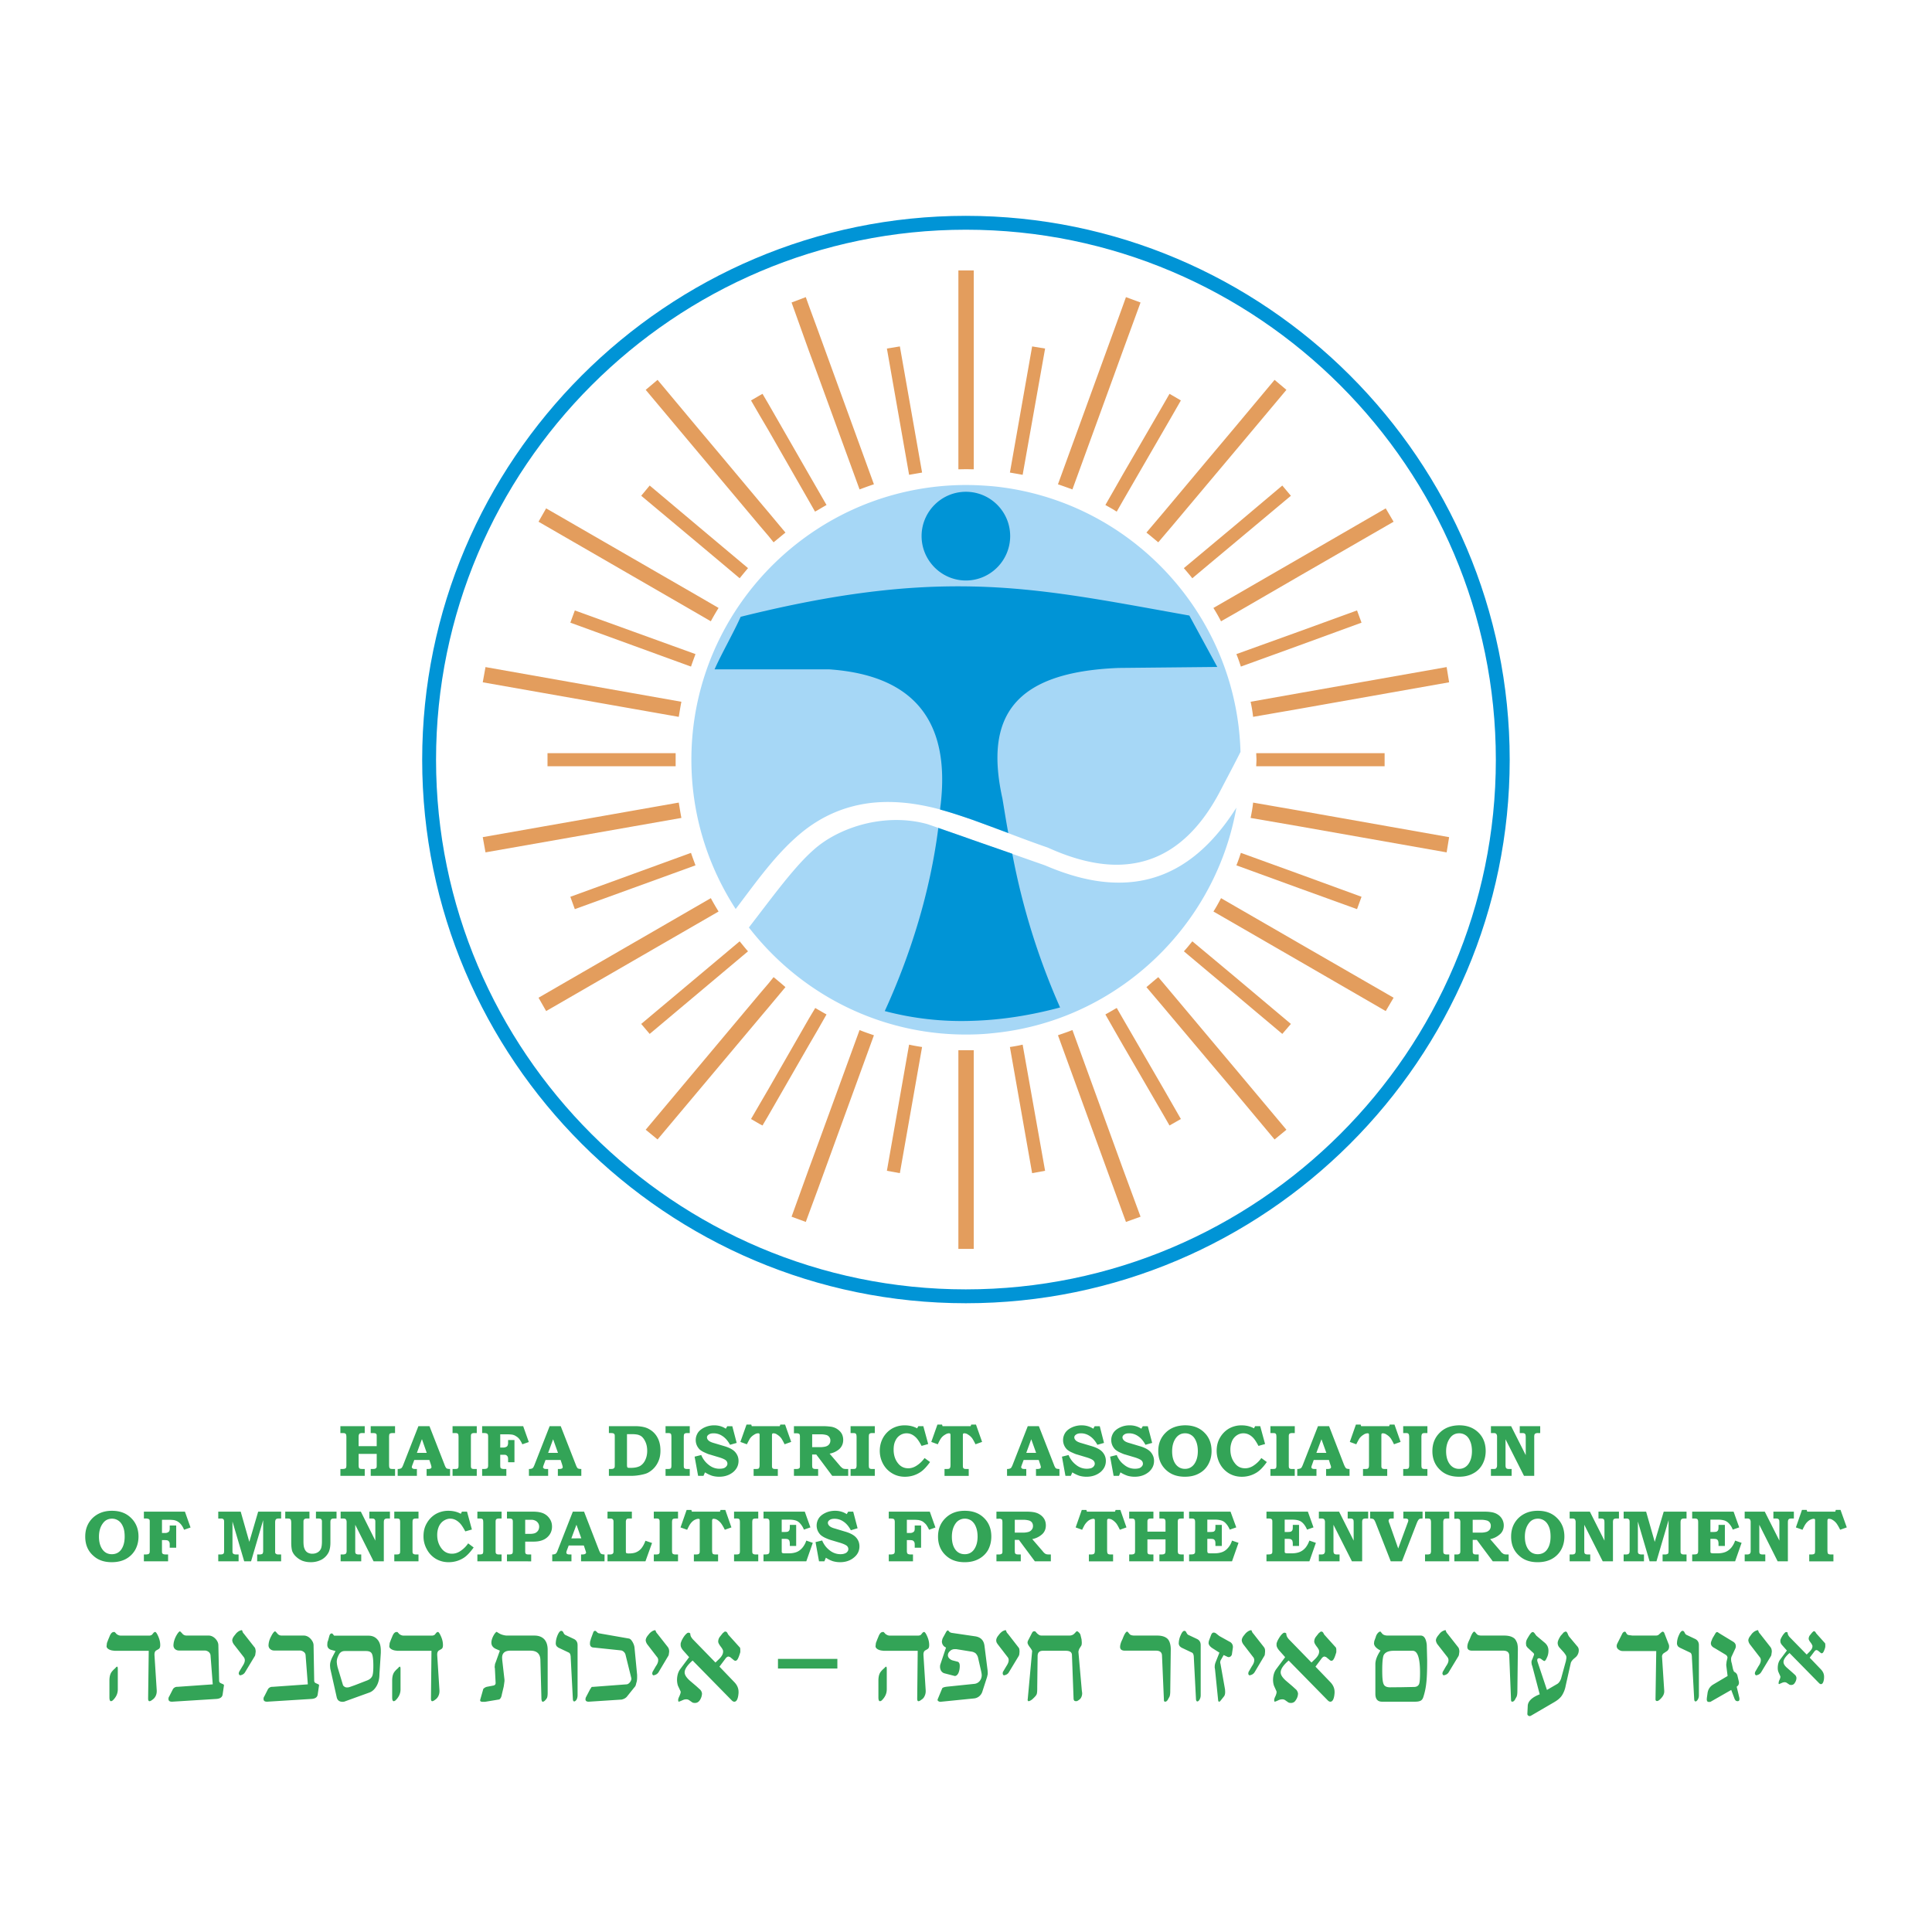
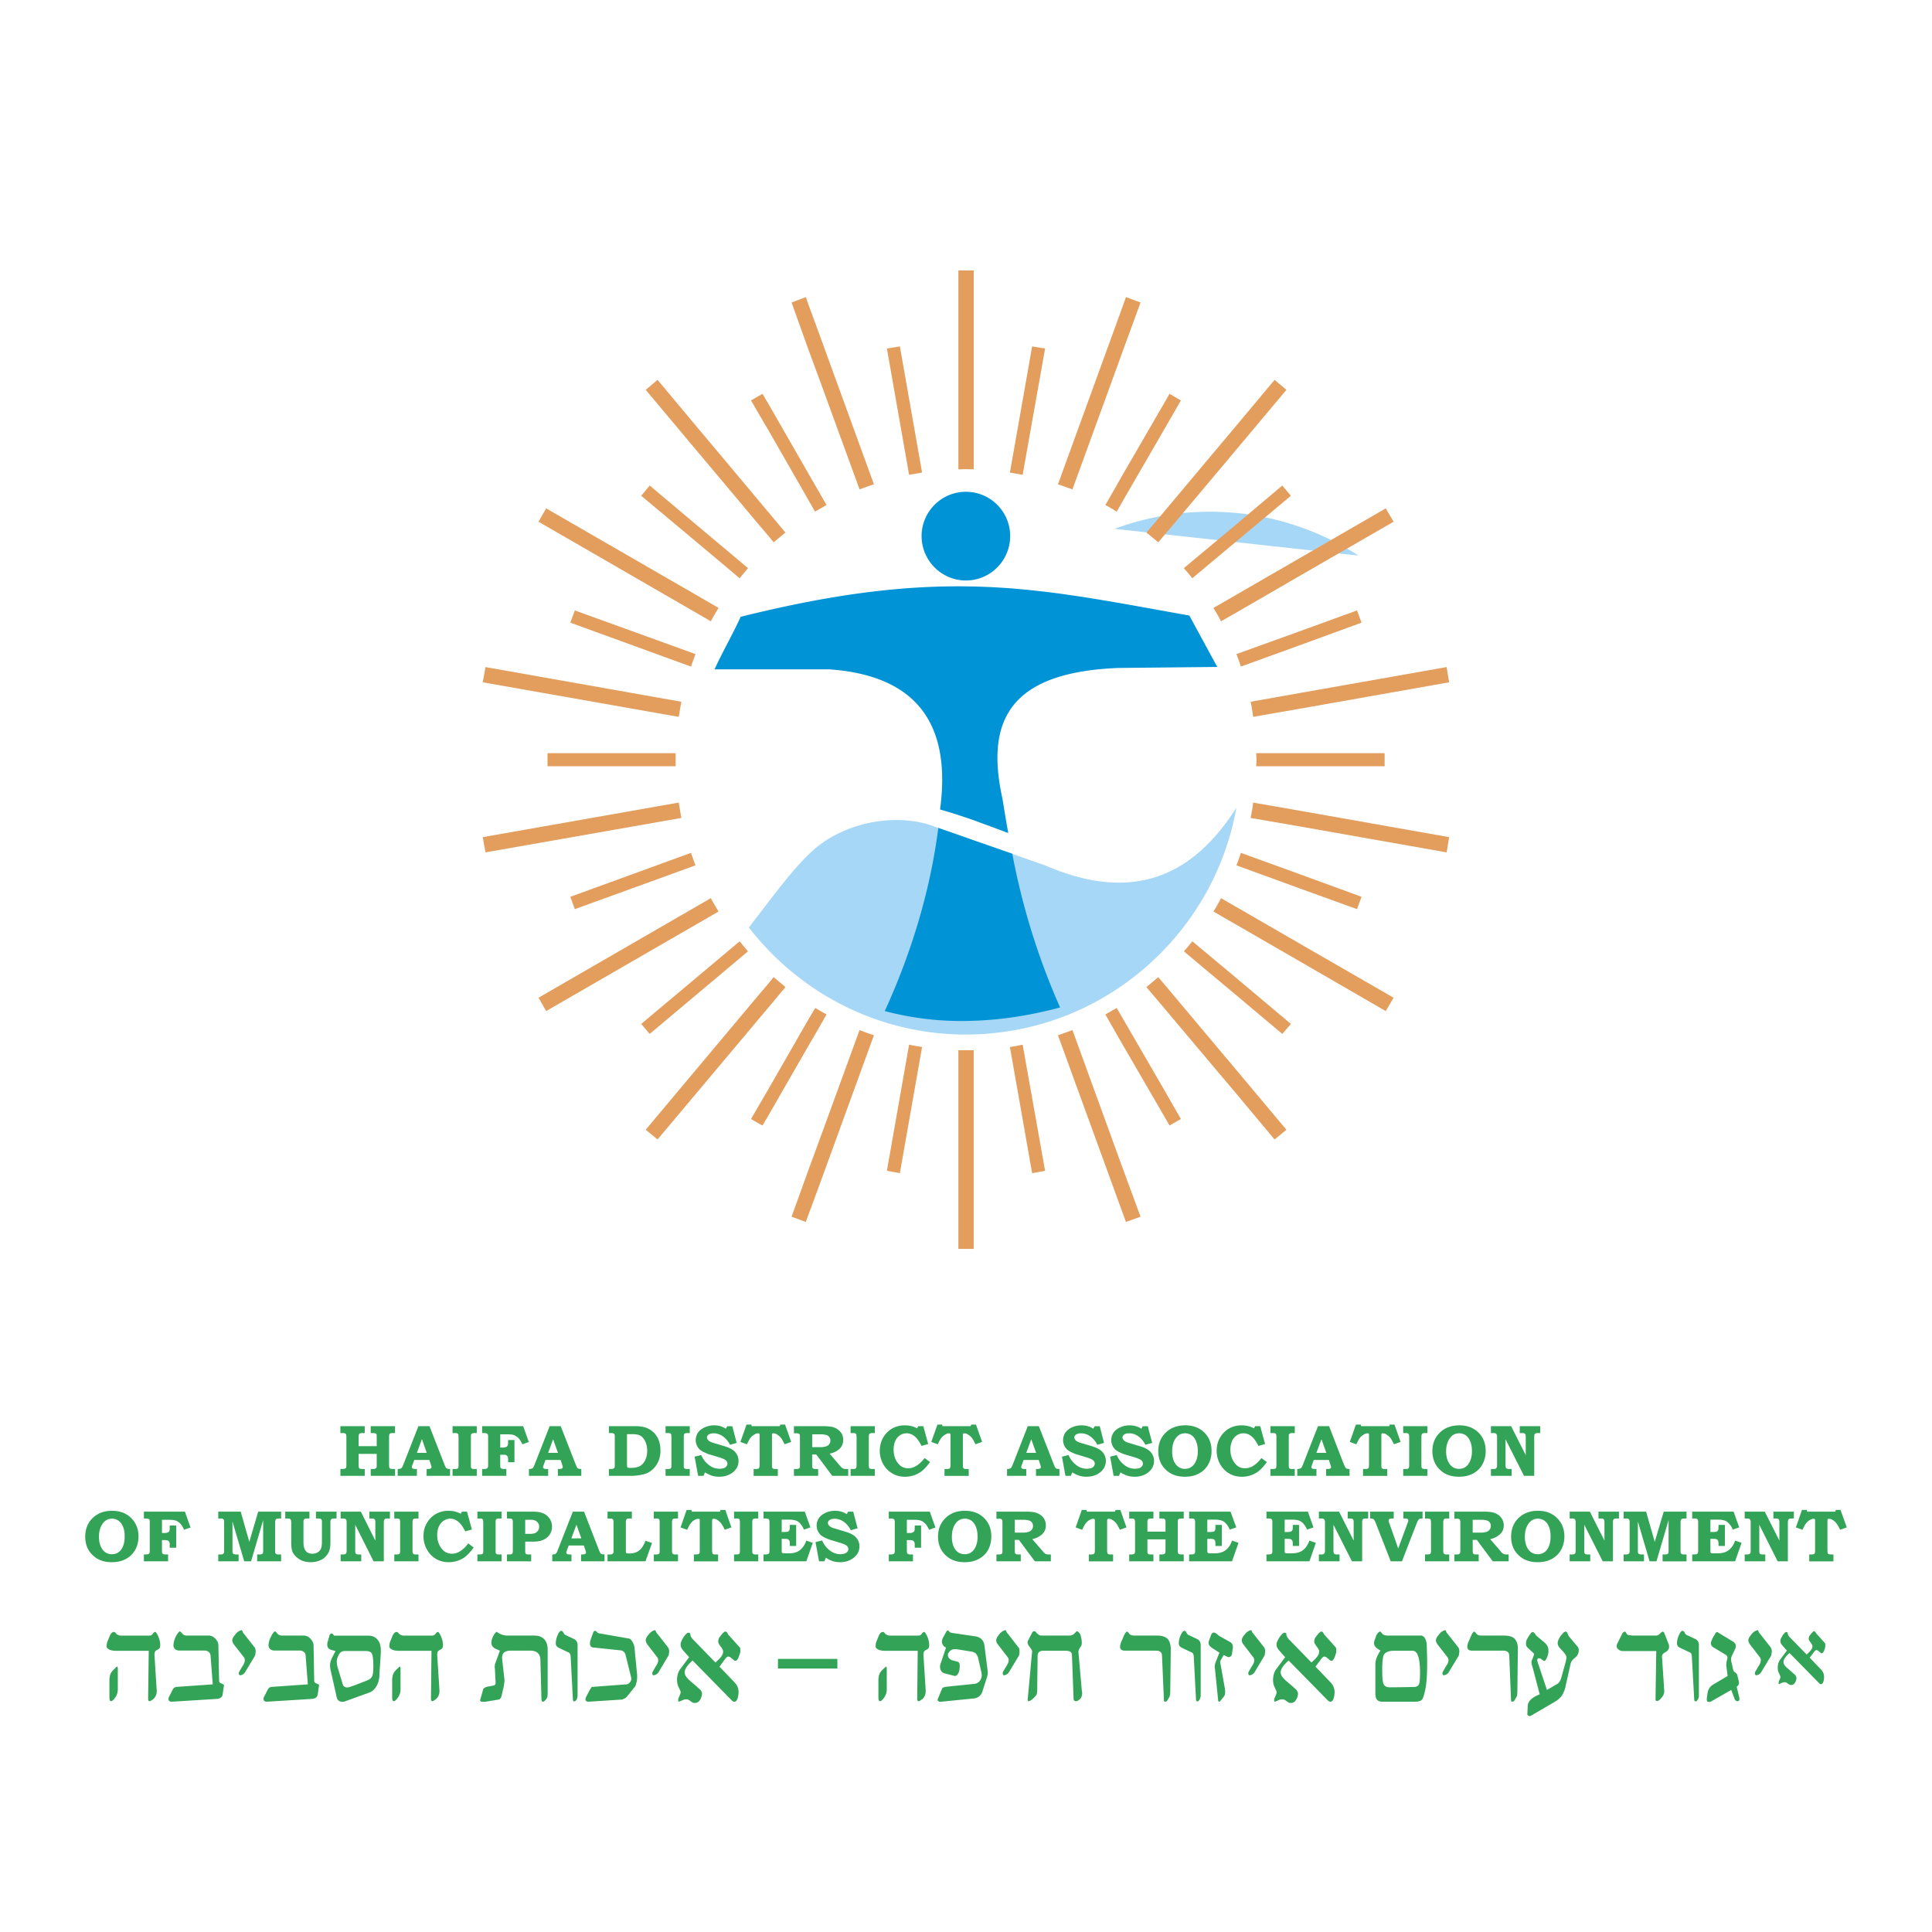
<svg xmlns="http://www.w3.org/2000/svg" width="2500" height="2500" viewBox="0 0 192.756 192.756">
  <path fill-rule="evenodd" clip-rule="evenodd" fill="#fff" d="M0 0h192.756v192.756H0V0z" />
-   <path d="M86.879 82.065c-2.29.461-4.369 1.494-5.775 2.789-1.917 1.693-4.171 4.818-6.387 7.681 3.112 4.021 7.308 7.17 12.162 8.976a27.08 27.08 0 0 0 9.499 1.705c.909 0 1.792-.037 2.677-.137a27.065 27.065 0 0 0 12.148-4.245c6.275-4.059 10.807-10.631 12.15-18.25-3.447 5.452-7.568 7.618-12.15 7.469-2.215-.062-4.543-.685-6.945-1.718-1.756-.61-3.461-1.22-5.203-1.83-2.191-.759-4.345-1.531-6.511-2.278-1.867-.522-3.835-.522-5.665-.162zm24.324-29.303c7.346 4.755 12.301 12.947 12.562 22.258-.623 1.245-1.271 2.452-1.906 3.672-2.613 5.128-6.174 7.656-10.656 7.581-2.027-.037-4.244-.61-6.658-1.706-1.781-.61-3.648-1.332-5.49-2.029-2.329-.859-4.556-1.668-6.511-2.079-2.017-.436-3.909-.548-5.665-.349-2.589.311-4.904 1.307-6.958 3-2.552 2.116-4.482 4.905-6.523 7.581-2.788-4.307-4.419-9.411-4.419-14.889 0-11.751 7.469-21.822 17.9-25.706a27.333 27.333 0 0 1 9.499-1.706c.909 0 1.792.05 2.677.124a27.242 27.242 0 0 1 12.148 4.248z" fill-rule="evenodd" clip-rule="evenodd" fill="#a6d7f6" />
-   <path d="M96.366 128.641c14.556 0 27.775-5.929 37.355-15.498 9.578-9.567 15.52-22.776 15.52-37.338v-.001c0-14.561-5.941-27.782-15.521-37.363-9.58-9.582-22.799-15.523-37.353-15.523-14.556 0-27.771 5.94-37.347 15.521-9.577 9.582-15.515 22.804-15.515 37.366 0 14.562 5.938 27.771 15.513 37.339 9.575 9.568 22.791 15.497 37.348 15.497zm0 1.383c-14.935 0-28.495-6.084-38.322-15.903-9.828-9.82-15.923-23.376-15.923-38.317 0-14.94 6.093-28.507 15.92-38.339 9.829-9.833 23.391-15.931 38.325-15.931 14.937 0 28.499 6.097 38.331 15.928 9.83 9.832 15.926 23.399 15.926 38.341v.001c0 14.94-6.098 28.495-15.93 38.316-9.83 9.82-23.392 15.904-38.327 15.904z" fill="#0094d6" />
+   <path d="M86.879 82.065c-2.29.461-4.369 1.494-5.775 2.789-1.917 1.693-4.171 4.818-6.387 7.681 3.112 4.021 7.308 7.17 12.162 8.976a27.08 27.08 0 0 0 9.499 1.705c.909 0 1.792-.037 2.677-.137a27.065 27.065 0 0 0 12.148-4.245c6.275-4.059 10.807-10.631 12.15-18.25-3.447 5.452-7.568 7.618-12.15 7.469-2.215-.062-4.543-.685-6.945-1.718-1.756-.61-3.461-1.22-5.203-1.83-2.191-.759-4.345-1.531-6.511-2.278-1.867-.522-3.835-.522-5.665-.162zm24.324-29.303a27.333 27.333 0 0 1 9.499-1.706c.909 0 1.792.05 2.677.124a27.242 27.242 0 0 1 12.148 4.248z" fill-rule="evenodd" clip-rule="evenodd" fill="#a6d7f6" />
  <path d="M168.828 150.818h4.133l.561 1.569-.646.224a1.81 1.81 0 0 0-.375-.61 1.042 1.042 0 0 0-.484-.311 2.282 2.282 0 0 0-.611-.075h-.758v1.232h.248c.188 0 .311-.013.373-.037.062-.037.113-.075.137-.137.039-.05.051-.175.051-.349v-.188h.635v2.104h-.635v-.212a.936.936 0 0 0-.051-.323.315.315 0 0 0-.148-.137c-.051-.025-.188-.038-.387-.038h-.223v1.146c0 .112 0 .187.012.212.012.037.037.05.074.062.037.013.1.025.225.025h.41c.312 0 .572-.05.785-.137.211-.087.398-.224.572-.424.162-.199.299-.436.387-.709l.646.224-.646 1.843h-4.283v-.685h.125c.162 0 .273-.013.324-.037a.2.2 0 0 0 .123-.125 1.12 1.12 0 0 0 .025-.299v-2.701c0-.149-.012-.249-.037-.286-.012-.05-.051-.075-.088-.1a.636.636 0 0 0-.262-.038h-.211v-.683h-.001zm5.24 0h2.004l1.457 2.889v-1.768c0-.149-.012-.249-.023-.286a.266.266 0 0 0-.102-.112c-.037-.025-.111-.038-.236-.038h-.236v-.685h2.043v.685h-.225c-.111 0-.199.013-.236.038a.17.17 0 0 0-.1.112c-.025.037-.037.137-.037.286v3.834h-1.021l-1.83-3.647v2.552c0 .149 0 .236.025.273.012.05.049.075.086.101a.596.596 0 0 0 .25.037h.236v.685h-2.055v-.685h.213a.522.522 0 0 0 .236-.037c.049-.013.074-.051.111-.101a.515.515 0 0 0 .037-.224v-2.838a.537.537 0 0 0-.037-.236.22.22 0 0 0-.1-.112.396.396 0 0 0-.199-.038h-.262v-.685h.001zm5.715-.173h.473l.051.174h2.801l.049-.174h.473l.623 1.743-.66.236a4.952 4.952 0 0 0-.322-.573 1.355 1.355 0 0 0-.438-.41.64.64 0 0 0-.359-.112c-.051 0-.1.013-.113.05-.025.024-.037.087-.037.174v2.852c0 .174.012.273.025.323a.267.267 0 0 0 .049.1.39.39 0 0 0 .125.05c.051.013.174.013.398.013v.685h-2.414v-.685h.137c.16 0 .273-.013.311-.037a.171.171 0 0 0 .111-.101c.014-.049.025-.161.025-.323v-2.913c0-.074 0-.124-.025-.149-.012-.024-.061-.037-.123-.037-.113 0-.25.05-.412.137-.148.1-.285.225-.398.398-.049.062-.148.249-.299.561l-.658-.236.607-1.746z" fill-rule="evenodd" clip-rule="evenodd" fill="#33a457" />
  <path d="M96.366 57.916c2.439 0 4.419-1.992 4.419-4.432s-1.98-4.419-4.419-4.419c-2.428 0-4.419 1.979-4.419 4.419s1.991 4.432 4.419 4.432zm-25.072 8.863c.697-1.568 1.904-3.672 2.602-5.241 9.647-2.402 16.706-3.162 23.129-3.025 7.133.149 13.469 1.444 21.635 2.9l2.789 5.129-9.834.099c-10.482.411-13.406 4.868-11.602 13.034.174 1.021.348 2.166.584 3.436a454.392 454.392 0 0 0-3.572-1.319c-1.121-.386-2.204-.747-3.224-1.021 0-.174.024-.324.05-.51.971-8.403-2.751-12.909-11.154-13.482H71.294zm25.731 35.068a29.94 29.94 0 0 1-8.751-.972c2.602-5.688 4.531-11.913 5.341-18.274 1.132.398 2.277.785 3.411 1.195 1.32.461 2.652.921 3.971 1.382a69.605 69.605 0 0 0 4.768 15.337c-2.927.784-5.814 1.244-8.74 1.332z" fill-rule="evenodd" clip-rule="evenodd" fill="#0094d6" />
  <path d="M54.489 100.875l-.76-1.332 17.192-9.934c.236.448.51.909.771 1.332l-17.203 9.934zm75.115-6.771l9.436 5.439-.785 1.332-8.65-5.004-6.361-3.672-2.18-1.257c.275-.423.523-.884.76-1.332l1.42.822 6.36 3.672zm-8.926 9.473l2.564 3.049 5.104 6.088-1.182.971-3.922-4.693-2.564-3.037-3.711-4.406-.857-1.021-1.73-2.041c.398-.336.783-.672 1.182-.996l.549.647.857 1.021 3.71 4.418zm0-8.229l2.564 2.141 5.551 4.668-.857.996-4.693-3.946-2.564-2.141-2.564-2.154c.299-.311.572-.672.846-.996l1.717 1.432zm0-40.806l2.564-2.141 4.693-3.958.857 1.021-5.551 4.644-2.564 2.141-1.719 1.444a28.987 28.987 0 0 0-.846-1.008l2.566-2.143zm0-8.9l2.564-3.05 3.922-4.693 1.182.996-5.104 6.087-2.564 3.05-3.711 4.419-.857 1.008-.549.647c-.398-.324-.783-.66-1.182-.971l1.73-2.042.857-1.021 3.712-4.43zm8.926 41.552l6.236 2.278-.449 1.232-5.787-2.092-6.25-2.278c.174-.411.312-.834.449-1.245l5.801 2.105zm0-6.323l14.975 2.652-.248 1.519-14.727-2.602-4.83-.834c.1-.51.199-1.021.248-1.531l4.582.796zm0-5.726h8.539v1.307h-12.809c0-.211.023-.423.023-.647 0-.211-.023-.448-.023-.659h4.27v-.001zm0-5.989l14.727-2.602.248 1.519-14.975 2.651-4.582.796a14.288 14.288 0 0 0-.248-1.506l4.83-.858zm0-6.149l5.787-2.104.449 1.22-6.236 2.278-5.801 2.104c-.137-.411-.275-.834-.449-1.245l6.25-2.253zm0-7.282l8.65-5.004.785 1.332-9.436 5.44-6.361 3.685-1.42.81a16.642 16.642 0 0 0-.76-1.332l2.18-1.257 6.362-3.674zm-12.637 54.437l.848 1.481-.848.485-.285.162-.572-.996-4.084-7.034-.871-1.518-.871-1.531c.287-.162.584-.324.871-.498l.262-.149.609 1.058 4.084 7.046.857 1.494zm0-70.707l.848.498-.848 1.481-.857 1.481-4.084 7.059-.609 1.07a3.1 3.1 0 0 1-.262-.162c-.287-.174-.584-.336-.871-.498l.871-1.519.871-1.531 4.084-7.045.572-.996.285.162zm-5.813 74.74l.871 2.402 1.768 4.793-1.455.522-.312-.847-.871-2.39-5.602-15.387c.484-.174.959-.323 1.443-.522l4.158 11.429zm0-81.276l.871-2.403.312-.871 1.455.536-1.768 4.83-.871 2.403-4.158 11.415c-.484-.174-.959-.349-1.443-.51l5.602-15.4zm-29.565 81.276l4.17-11.428c.473.199.934.349 1.432.522l-5.602 15.387-.884 2.39-.311.847-1.419-.522 1.73-4.793.884-2.403zm0-13.481c.287.161.573.336.872.498l-.872 1.531-.884 1.518-4.045 7.034-.585.996-.287-.149-.859-.498.859-1.481.872-1.494 4.045-7.046.635-1.058c.075.049.162.099.249.149zm0-51.849l.872 1.519c-.286.162-.585.336-.872.51-.087.05-.187.1-.274.149l-.61-1.07-4.045-7.059-.872-1.481-.859-1.481.859-.498.287-.162.585.996 4.045 7.045.884 1.532zm0-15.946l5.602 15.399c-.498.162-.958.336-1.432.51L81.589 37.4l-.884-2.39-1.73-4.83 1.419-.536.311.871.884 2.404zm6.897 1.855l1.294-.212 2.216 12.585c-.423.075-.859.149-1.295.224l-2.215-12.597zm7.133 12.05V26.981h1.532v19.843c-.262 0-.511-.013-.772-.013-.25.001-.511.013-.76.013zm5.141.323l2.217-12.585 1.293.212-2.24 12.598c-.411-.075-.846-.15-1.27-.225zm1.269 57.077l2.24 12.586-1.293.236-2.217-12.585c.425-.063.86-.138 1.27-.237zm-4.879.56v19.818h-1.532v-19.818h1.532zm-5.154-.323l-2.216 12.585-1.294-.236 2.215-12.586c.436.099.872.174 1.295.237zm-16.208-5.304l.872-1.021.522-.647c.398.324.797.66 1.183.996l-1.705 2.041-.872 1.034-10.183 12.124-1.183-.971 11.366-13.556zm0-49.096l.872 1.033 1.705 2.042c-.386.311-.784.647-1.183.971l-.522-.647-.872-1.021-3.709-4.419-2.552-3.038-5.104-6.087 1.183-.996 3.921 4.693 2.552 3.037 3.709 4.432zm-1.992 43.856c.273.324.548.685.834.996l-9.81 8.241-.846-.996 9.822-8.241zm-1.717-39.375l2.552 2.141c-.286.336-.561.672-.834 1.008l-1.718-1.444-2.552-2.141-5.552-4.644.846-1.021 4.706 3.958 2.552 2.143zm-2.553 4.855l2.166 1.257c-.261.423-.535.884-.771 1.332l-1.395-.81-15.797-9.125.76-1.332 15.037 8.678zm-.585 25.694c.137.411.299.834.448 1.245l-12.038 4.37-.448-1.232 12.038-4.383zm-1.22-5.017c.087.511.162 1.021.262 1.531l-19.544 3.436-.274-1.519 19.556-3.448zm-.311-4.929v1.306H54.625v-1.307H67.41v.001zm.573-5.129c-.1.485-.174.996-.262 1.506l-19.556-3.448.274-1.519 19.544 3.461zm1.407-4.756c-.149.411-.311.834-.448 1.245l-12.038-4.382.448-1.22L69.39 65.26z" fill-rule="evenodd" clip-rule="evenodd" fill="#e39d5d" />
  <path d="M11.156 151.516c-.361.013-.647.149-.859.424-.286.36-.423.821-.423 1.382 0 .56.137 1.008.398 1.332.224.273.523.41.884.41.373 0 .672-.137.896-.41.261-.336.386-.785.386-1.345 0-.386-.049-.723-.162-.983-.112-.274-.262-.474-.46-.61a1.126 1.126 0 0 0-.623-.199l-.037-.001zm134.418-4.967c.361 0 .66-.149.885-.423.262-.336.398-.784.398-1.345 0-.386-.062-.722-.176-.983-.111-.273-.26-.473-.447-.598a1.091 1.091 0 0 0-.635-.199h-.025c-.361 0-.66.149-.871.424-.273.348-.424.809-.424 1.369 0 .56.137 1.008.398 1.332.225.273.523.423.885.423h.012zm0-4.345h.012c.785 0 1.42.236 1.918.723.486.473.723 1.096.723 1.842 0 .498-.113.946-.336 1.345a2.207 2.207 0 0 1-.922.896c-.387.212-.846.323-1.395.323h-.025c-.721 0-1.332-.199-1.791-.609-.561-.486-.848-1.133-.848-1.942 0-.759.25-1.369.748-1.854.485-.475 1.119-.711 1.916-.724zm3.174.088h2.018l1.457 2.888v-1.768a1.22 1.22 0 0 0-.025-.286c-.025-.05-.062-.088-.1-.112s-.111-.037-.236-.037h-.236v-.685h2.041v.685h-.225a.522.522 0 0 0-.236.037.241.241 0 0 0-.111.112 1.068 1.068 0 0 0-.025.286v3.834h-1.021l-1.842-3.647v2.552c0 .149.014.236.037.274.014.05.051.074.088.1a.586.586 0 0 0 .248.037h.236v.685h-2.066v-.685h.225a.894.894 0 0 0 .236-.025c.051-.024.074-.062.1-.111.037-.05.051-.125.051-.225v-2.838a.569.569 0 0 0-.037-.236c-.025-.05-.062-.088-.1-.112s-.113-.037-.199-.037h-.275v-.686h-.003zm-16.916 2.663h.498l-.486-1.356-.012.025-.498 1.331h.498zm0-2.663h.771l1.48 3.821c.088.212.162.336.225.386.062.037.174.062.336.062v.685h-2.34v-.685h.148a.696.696 0 0 0 .273-.05.17.17 0 0 0 .076-.137 1.06 1.06 0 0 0-.076-.262l-.137-.448h-1.518l-.174.498a1.124 1.124 0 0 0-.062.212c0 .037.012.074.037.1.025.037.074.062.137.074.037.013.148.013.336.013v.685h-1.916v-.685a.653.653 0 0 0 .26-.037.3.3 0 0 0 .15-.088c.037-.05.074-.124.125-.236l1.531-3.908h.338zm3.447-.162h.473l.051.162h2.789l.061-.162h.475l.609 1.73-.66.236a4.957 4.957 0 0 0-.311-.572 1.459 1.459 0 0 0-.436-.398.63.63 0 0 0-.361-.125c-.062 0-.1.013-.125.05-.025.025-.025.087-.025.187v2.839c0 .174 0 .286.014.323a.269.269 0 0 0 .062.1c.023.025.061.037.111.05.049.013.188.013.398.013v.685h-2.416v-.685h.15c.162 0 .262-.013.311-.025a.286.286 0 0 0 .1-.111c.025-.05.037-.162.037-.312V143.2a.425.425 0 0 0-.023-.162c-.025-.024-.062-.037-.125-.037a.754.754 0 0 0-.41.149 1.33 1.33 0 0 0-.412.386 7.106 7.106 0 0 0-.299.561l-.646-.236.608-1.731zm4.719.162h2.414v.685h-.225c-.123 0-.211.013-.248.037s-.074.05-.088.1a.785.785 0 0 0-.037.286v2.738c0 .149.014.249.025.287.025.05.051.074.088.1a.526.526 0 0 0 .223.037h.262v.685h-2.414v-.685h.199c.137 0 .223-.013.273-.025a.228.228 0 0 0 .088-.1.678.678 0 0 0 .037-.261v-2.751c0-.162-.014-.262-.037-.312a.184.184 0 0 0-.1-.112.784.784 0 0 0-.236-.024h-.225v-.685h.001zm-21.773 4.257c.373 0 .66-.149.885-.423.262-.336.398-.784.398-1.345 0-.386-.062-.722-.176-.983-.111-.273-.26-.473-.447-.598a1.091 1.091 0 0 0-.635-.199h-.025c-.361 0-.646.149-.871.424-.273.348-.41.809-.41 1.369 0 .56.125 1.008.385 1.332.224.273.523.423.896.423zm0-4.345h.014c.783 0 1.432.236 1.916.723.486.473.723 1.096.723 1.842 0 .498-.111.946-.336 1.345a2.207 2.207 0 0 1-.922.896c-.385.212-.846.323-1.395.323h-.023c-.723 0-1.32-.199-1.793-.609-.561-.486-.848-1.133-.848-1.942 0-.759.25-1.369.748-1.854.484-.475 1.119-.711 1.916-.724zm6.996.088h.512l.484 1.779-.66.188c-.223-.424-.422-.723-.621-.896-.275-.249-.561-.361-.885-.361-.225 0-.436.062-.635.187a1.344 1.344 0 0 0-.484.561 2.137 2.137 0 0 0-.176.884c0 .498.137.946.412 1.308.262.373.609.548 1.057.548.275 0 .535-.075.797-.237.312-.199.598-.46.822-.784l.547.398c-.348.498-.684.834-.971 1.021a2.754 2.754 0 0 1-1.531.448c-.459 0-.883-.111-1.27-.336a2.484 2.484 0 0 1-.896-.934 2.715 2.715 0 0 1-.336-1.319c0-.474.1-.909.324-1.295.225-.398.523-.697.896-.921a2.517 2.517 0 0 1 1.258-.324c.473 0 .883.1 1.244.299l.112-.214zm1.531 0h2.428v.685h-.225a.653.653 0 0 0-.26.037c-.039.024-.062.05-.088.1s-.025.149-.025.286v2.738c0 .149 0 .249.025.287.012.05.037.074.074.1a.542.542 0 0 0 .225.037h.273v.685h-2.428v-.685h.199c.137 0 .236-.013.273-.025a.235.235 0 0 0 .1-.1 1.05 1.05 0 0 0 .025-.261v-2.751a1.39 1.39 0 0 0-.025-.312.268.268 0 0 0-.1-.112.95.95 0 0 0-.248-.024h-.225v-.685h.002zm-23.875 2.663h.498l-.486-1.356-.012.025-.486 1.331h.486zm0-2.663h.771l1.494 3.821c.074.212.148.336.211.386.062.037.174.062.348.062v.685h-2.34v-.685h.137a.669.669 0 0 0 .275-.05.173.173 0 0 0 .074-.137c0-.038-.025-.125-.062-.262l-.15-.448h-1.506l-.186.498c-.037.112-.062.187-.062.212 0 .037.012.074.049.1.025.037.062.062.125.074.049.013.162.013.336.013v.685h-1.918v-.685a.783.783 0 0 0 .275-.037c.049-.013.1-.05.137-.088.037-.05.074-.124.125-.236l1.529-3.908h.338zm6.846 0l.424 1.668-.66.187c-.225-.398-.473-.685-.76-.871a1.529 1.529 0 0 0-.883-.274c-.199 0-.361.037-.486.125-.111.074-.174.174-.174.273 0 .112.049.225.162.324.1.1.299.187.572.261l.959.286c.521.149.896.349 1.119.598.225.262.336.548.336.884 0 .437-.174.797-.51 1.096-.387.323-.859.485-1.42.485-.26 0-.51-.037-.721-.1a3.468 3.468 0 0 1-.697-.336l-.15.349h-.535l-.348-1.917.66-.162c.16.386.41.723.734.971a1.676 1.676 0 0 0 1.532.336c.111-.05.211-.112.26-.199a.376.376 0 0 0 .088-.237c0-.148-.062-.273-.199-.373s-.385-.199-.734-.299l-.822-.249c-.123-.024-.297-.1-.51-.199a1.932 1.932 0 0 1-.498-.299 1.308 1.308 0 0 1-.398-.946c0-.261.074-.498.213-.722.148-.224.373-.398.658-.535a2.31 2.31 0 0 1 .973-.212c.436 0 .82.112 1.17.337l.137-.249h.508v-.001zm4.793 0l.436 1.668-.672.187c-.213-.398-.461-.685-.748-.871a1.529 1.529 0 0 0-.883-.274c-.211 0-.373.037-.486.125-.111.074-.174.174-.174.273 0 .112.051.225.162.324.1.1.287.187.572.261l.947.286c.535.149.908.349 1.133.598.223.262.336.548.336.884 0 .437-.176.797-.512 1.096-.385.323-.857.485-1.418.485-.262 0-.512-.037-.723-.1a3.185 3.185 0 0 1-.697-.336l-.148.349h-.535l-.35-1.917.66-.162c.162.386.398.723.734.971.324.274.697.398 1.082.398.176 0 .324-.024.449-.062a.627.627 0 0 0 .262-.199.373.373 0 0 0 .086-.237.44.44 0 0 0-.199-.373c-.148-.1-.385-.199-.734-.299l-.834-.249c-.123-.024-.285-.1-.51-.199a2.098 2.098 0 0 1-.486-.299 1.426 1.426 0 0 1-.285-.411 1.341 1.341 0 0 1-.113-.535c0-.261.076-.498.213-.722.148-.224.373-.398.66-.535.285-.137.609-.212.971-.212.422 0 .82.112 1.156.337l.15-.249h.498v-.001zm-32.578 2.091c.199-.013.36-.037.473-.074.149-.05.249-.125.324-.225s.112-.224.112-.373a.55.55 0 0 0-.1-.324.546.546 0 0 0-.286-.212 2.143 2.143 0 0 0-.522-.074H81.03v1.282H81.938zm0-2.091h.323c.187 0 .411.024.647.049.224.038.436.112.622.237.187.124.336.273.448.46.1.188.149.398.149.623 0 .373-.137.685-.398.921a2.01 2.01 0 0 1-.959.448l1.021 1.195.037.05c.075.074.137.137.187.174.05.038.112.075.162.087.05.013.137.025.224.025h.224v.685h-1.593l-1.095-1.469-.498-.66h-.411v.983c0 .175.013.274.025.324.025.05.05.074.1.1.038.024.125.037.249.037h.224v.685h-2.415v-.685h.224a.63.63 0 0 0 .249-.037.243.243 0 0 0 .112-.112c.013-.025.013-.112.013-.262v-2.788a.97.97 0 0 0-.025-.236c-.025-.05-.05-.075-.087-.088a.53.53 0 0 0-.199-.037H79.211v-.709h2.727zm2.925 0h2.416v.685h-.224c-.125 0-.212.013-.249.037a.246.246 0 0 0-.1.1c-.013.05-.025.149-.025.286v2.738c0 .149.012.249.025.287.013.05.05.074.087.1.05.024.125.037.224.037h.262v.685h-2.416v-.685h.2c.137 0 .224-.013.274-.025a.22.22 0 0 0 .087-.1.64.64 0 0 0 .037-.261v-2.751c0-.162-.012-.262-.037-.312a.178.178 0 0 0-.1-.112.849.849 0 0 0-.236-.024h-.225v-.685zm6.76 0h.498l.485 1.779-.66.188c-.224-.424-.423-.723-.623-.896-.274-.249-.56-.361-.871-.361-.236 0-.448.062-.647.187a1.251 1.251 0 0 0-.473.561c-.125.249-.174.548-.174.884 0 .498.125.946.398 1.308.274.373.623.548 1.058.548.274 0 .535-.075.797-.237.323-.199.598-.46.834-.784l.547.398c-.36.498-.685.834-.983 1.021-.46.299-.971.448-1.531.448-.46 0-.884-.111-1.257-.336a2.422 2.422 0 0 1-.909-.934 2.704 2.704 0 0 1-.336-1.319c0-.474.112-.909.324-1.295.224-.398.523-.697.896-.921a2.53 2.53 0 0 1 1.27-.324c.46 0 .884.1 1.232.299l.125-.214zm1.904-.162h.461l.05.162h2.801l.062-.162h.472l.611 1.73-.66.236a5.304 5.304 0 0 0-.311-.572 1.459 1.459 0 0 0-.436-.398.637.637 0 0 0-.374-.125c-.05 0-.087.013-.112.05-.025.025-.025.087-.025.187v2.839c0 .174 0 .286.012.323a.297.297 0 0 0 .062.1c.025.025.062.037.112.05s.187.013.398.013v.685h-2.415v-.685h.149c.162 0 .262-.013.311-.025a.286.286 0 0 0 .1-.111c.024-.05.037-.162.037-.312V143.2c0-.087-.013-.137-.037-.162-.013-.024-.05-.037-.112-.037-.125 0-.262.05-.411.149a1.209 1.209 0 0 0-.411.386c-.05.062-.149.249-.299.561l-.647-.236.612-1.731zm-29.963 4.245c.1-.025.187-.062.273-.1.212-.125.398-.312.523-.573.137-.273.211-.585.211-.945 0-.361-.062-.673-.199-.946-.124-.262-.273-.448-.46-.561-.099-.05-.211-.1-.348-.124a2.548 2.548 0 0 0-.461-.038h-.548v3.075c0 .112.013.174.025.199a.113.113 0 0 0 .075.074c.037.013.125.013.274.013.237 0 .46-.024.635-.074zm0-4.083c.485.024.884.111 1.183.286.348.187.635.46.834.821.211.373.311.809.311 1.332 0 .349-.05.672-.162.959a2.41 2.41 0 0 1-.461.759 2.307 2.307 0 0 1-.672.511c-.187.087-.436.149-.772.211l-.261.038a4.856 4.856 0 0 1-.536.037H60.75v-.685h.162c.149 0 .249-.013.287-.037.049-.025.087-.062.112-.112s.025-.149.025-.299v-2.714c0-.149 0-.249-.025-.286-.025-.05-.05-.075-.1-.1s-.149-.037-.299-.037h-.162v-.685h2.589l.225.001zm2.838 0h2.415v.685h-.224c-.125 0-.211.013-.249.037a.186.186 0 0 0-.099.1c-.013.05-.025.149-.025.286v2.738c0 .149 0 .249.025.287.012.05.037.074.087.1.05.024.124.037.224.037h.261v.685h-2.415v-.685h.187c.149 0 .237-.013.274-.025.05-.024.075-.062.1-.1.012-.05.024-.137.024-.261v-2.751c0-.162-.013-.262-.024-.312-.025-.05-.05-.087-.1-.112a.889.889 0 0 0-.249-.024h-.212v-.685zm6.66 0l.436 1.668-.66.187c-.224-.398-.473-.685-.759-.871a1.534 1.534 0 0 0-.884-.274c-.212 0-.361.037-.486.125-.112.074-.174.174-.174.273 0 .112.05.225.162.324.1.1.299.187.572.261l.959.286c.522.149.896.349 1.12.598.224.262.336.548.336.884 0 .437-.174.797-.51 1.096-.386.323-.859.485-1.419.485-.261 0-.511-.037-.722-.1a3.52 3.52 0 0 1-.697-.336l-.149.349h-.536l-.349-1.917.66-.162c.162.386.411.723.734.971.336.274.697.398 1.083.398.187 0 .336-.024.448-.062a.611.611 0 0 0 .261-.199.375.375 0 0 0 .087-.237.442.442 0 0 0-.199-.373c-.137-.1-.386-.199-.734-.299l-.822-.249c-.124-.024-.298-.1-.51-.199a1.915 1.915 0 0 1-.498-.299 1.43 1.43 0 0 1-.287-.411 1.323 1.323 0 0 1-.112-.535c0-.261.074-.498.211-.722.149-.224.374-.398.66-.535.299-.137.623-.212.971-.212.436 0 .822.112 1.158.337l.149-.249h.5v-.001zm1.419-.162h.473l.05.162h2.789l.062-.162h.473l.61 1.73-.66.236a5.304 5.304 0 0 0-.311-.572 1.447 1.447 0 0 0-.436-.398.625.625 0 0 0-.361-.125c-.062 0-.1.013-.125.05a.482.482 0 0 0-.025.187v2.839c0 .174 0 .286.012.323a.297.297 0 0 0 .062.1c.025.025.062.037.112.05.05.013.187.013.398.013v.685h-2.415v-.685h.149c.162 0 .261-.013.311-.025.049-.024.075-.062.099-.111.025-.05.038-.162.038-.312V143.2a.377.377 0 0 0-.025-.162c-.025-.024-.062-.037-.125-.037-.125 0-.261.05-.411.149a1.327 1.327 0 0 0-.411.386c-.037.062-.137.249-.299.561l-.647-.236.613-1.731zm-19.308 2.825h.498l-.485-1.356-.013.025-.485 1.331h.485zm0-2.663h.771l1.494 3.821c.075.212.149.336.212.386.062.037.174.062.348.062v.685h-2.34v-.685h.137a.663.663 0 0 0 .274-.05.171.171 0 0 0 .075-.137c0-.038-.025-.125-.062-.262l-.149-.448h-1.506l-.187.498c-.037.112-.062.187-.062.212 0 .037.013.074.05.1.025.037.062.062.125.074.05.013.162.013.336.013v.685h-1.917v-.685a.774.774 0 0 0 .273-.037.32.32 0 0 0 .137-.088c.038-.05.075-.124.125-.236l1.531-3.908h.335zm-13.095 2.663h.498l-.473-1.356-.025.025-.485 1.331h.485zm0-2.663h.771l1.494 3.821c.074.212.149.336.211.386.062.037.174.062.349.062v.685h-2.34v-.685h.137a.66.66 0 0 0 .274-.05.171.171 0 0 0 .075-.137c0-.038-.024-.125-.062-.262l-.149-.448h-1.506l-.187.498a1.214 1.214 0 0 0-.062.212c0 .037.025.074.05.1.025.037.075.062.137.074.038.013.149.013.324.013v.685h-1.917v-.685a.774.774 0 0 0 .273-.037.32.32 0 0 0 .137-.088c.038-.05.075-.124.125-.236l1.531-3.908h.335zm3.074 0h2.415v.685h-.212a.616.616 0 0 0-.261.037.228.228 0 0 0-.087.1c-.025.05-.025.149-.025.286v2.738c0 .149 0 .249.025.287.012.05.037.074.074.1a.54.54 0 0 0 .225.037h.261v.685h-2.415v-.685h.199c.137 0 .236-.013.274-.025.05-.024.075-.062.1-.1.012-.05.024-.137.024-.261v-2.751a1.48 1.48 0 0 0-.024-.312.29.29 0 0 0-.1-.112.97.97 0 0 0-.249-.024h-.224v-.685zm2.951 0h4.096l.56 1.581-.647.224a2.408 2.408 0 0 0-.299-.522 1.085 1.085 0 0 0-.336-.287.961.961 0 0 0-.423-.161 4.42 4.42 0 0 0-.535-.025h-.61v1.319h.311a.55.55 0 0 0 .274-.062.231.231 0 0 0 .149-.138.686.686 0 0 0 .05-.286v-.262h.635v2.217h-.635v-.312c0-.1-.013-.162-.025-.212-.025-.05-.05-.1-.1-.137a.26.26 0 0 0-.125-.074c-.05-.013-.137-.013-.262-.013h-.273v1.033c0 .124.012.211.025.261a.2.2 0 0 0 .112.088.69.69 0 0 0 .274.037h.199v.685h-2.415v-.685h.162c.175 0 .287-.025.349-.074.05-.038.087-.138.087-.274v-2.851a.66.66 0 0 0-.037-.262.202.202 0 0 0-.112-.087c-.05-.024-.137-.037-.287-.037h-.162v-.684zm-14.142 0h2.428v.685h-.224a.66.66 0 0 0-.262.037.198.198 0 0 0-.087.112c-.025.037-.037.137-.037.299v.858h1.805v-.921c0-.112 0-.199-.012-.236-.025-.05-.05-.1-.1-.112-.05-.024-.149-.037-.299-.037h-.187v-.685h2.428v.685h-.199c-.137 0-.236.013-.273.037-.05.024-.088.05-.1.1a1.355 1.355 0 0 0-.025.312v2.688c0 .162.013.262.037.312.013.05.05.087.1.111.05.013.149.025.312.025h.149v.685h-2.428v-.685h.162c.149 0 .249-.013.299-.037a.29.29 0 0 0 .112-.1c.025-.05.025-.149.025-.312v-1.059H35.78v1.059c0 .162.012.262.025.299a.22.22 0 0 0 .112.124c.05.013.149.025.299.025h.174v.685h-2.428v-.685h.174a.804.804 0 0 0 .286-.037c.05-.025.087-.05.112-.1a1.08 1.08 0 0 0 .025-.274v-2.701a1.51 1.51 0 0 0-.025-.323.282.282 0 0 0-.1-.112c-.037-.024-.125-.037-.249-.037h-.224v-.685zM11.156 155.86h-.013c-.734 0-1.332-.199-1.793-.61-.572-.485-.846-1.132-.846-1.941 0-.76.249-1.369.734-1.854.498-.474 1.133-.723 1.917-.723h.024c.785 0 1.419.236 1.905.723.486.473.734 1.095.734 1.842 0 .498-.112.946-.336 1.345a2.36 2.36 0 0 1-.921.896c-.385.21-.858.322-1.405.322zm3.198-5.042h4.096l.56 1.581-.647.225a1.944 1.944 0 0 0-.298-.523 1.345 1.345 0 0 0-.336-.299 1.21 1.21 0 0 0-.423-.148 4.606 4.606 0 0 0-.535-.025h-.61v1.319h.312a.546.546 0 0 0 .273-.062.312.312 0 0 0 .149-.137.737.737 0 0 0 .038-.286v-.263h.647v2.216h-.647v-.311c0-.1 0-.162-.025-.212a.328.328 0 0 0-.087-.137c-.038-.037-.075-.062-.125-.075s-.137-.024-.261-.024h-.275v1.045c0 .125 0 .212.025.262a.203.203 0 0 0 .112.088c.038.024.137.037.274.037h.2v.685h-2.416v-.685h.162c.174 0 .286-.025.349-.075.05-.037.075-.137.075-.273v-2.851c0-.125 0-.212-.025-.262a.198.198 0 0 0-.112-.087.734.734 0 0 0-.286-.038h-.162v-.685h-.002zm7.42 0h2.241l.859 3.013.884-3.013h2.291v.685H27.8c-.137 0-.224.025-.274.088-.05.05-.075.161-.075.311v2.813c0 .125 0 .199.012.225.025.05.062.087.1.1.05.037.112.05.199.05h.286v.685h-2.39v-.685h.187a.69.69 0 0 0 .274-.037.147.147 0 0 0 .1-.088.612.612 0 0 0 .037-.249v-3.05l-1.207 4.108h-.685l-1.17-3.972v3.013c0 .062.013.112.038.149a.16.16 0 0 0 .112.088c.038.024.112.037.225.037h.236v.685h-2.029v-.685h.199c.125 0 .212-.013.249-.037a.221.221 0 0 0 .112-.101c.012-.049.024-.137.024-.273v-2.776c0-.124 0-.211-.024-.248a.195.195 0 0 0-.087-.112.456.456 0 0 0-.211-.038h-.262v-.686h-.002zM47.629 150.818h2.415v.685h-.224a.639.639 0 0 0-.262.038.228.228 0 0 0-.087.1c-.025.05-.025.149-.025.286v2.738c0 .149 0 .249.025.286.012.038.037.075.075.088.049.037.125.05.224.05h.273v.685h-2.415v-.685h.187c.137 0 .237-.013.274-.037.05-.013.075-.051.1-.088.012-.05.025-.137.025-.262v-2.75c0-.162-.013-.262-.025-.312a.282.282 0 0 0-.1-.112.912.912 0 0 0-.249-.025h-.212v-.685h.001zm105.789 4.245c.373 0 .672-.137.895-.41.262-.336.387-.785.387-1.345 0-.386-.049-.723-.162-.983-.111-.274-.262-.474-.461-.61a1.12 1.12 0 0 0-.621-.199h-.037c-.361.013-.648.149-.859.424-.287.36-.424.821-.424 1.382 0 .56.137 1.008.398 1.332.224.273.523.409.884.409zm0-4.332h.023c.785 0 1.42.236 1.904.723.486.473.734 1.095.734 1.842 0 .498-.111.946-.336 1.345a2.35 2.35 0 0 1-.92.896c-.387.212-.859.324-1.406.324h-.014c-.734 0-1.332-.199-1.793-.61-.572-.485-.846-1.132-.846-1.941 0-.76.248-1.369.734-1.854.5-.476 1.135-.725 1.92-.725zm3.186.087h2.018l1.455 2.889v-1.768c0-.149-.012-.249-.023-.286a.276.276 0 0 0-.1-.112c-.037-.025-.125-.038-.236-.038h-.238v-.685h2.043v.685h-.225a.604.604 0 0 0-.248.038c-.051.024-.076.062-.1.112a1.068 1.068 0 0 0-.025.286v3.834h-1.021l-1.842-3.647v2.552c0 .149.012.236.025.273a.19.19 0 0 0 .1.101.553.553 0 0 0 .236.037h.236v.685h-2.055v-.685h.213a.586.586 0 0 0 .248-.037c.037-.013.074-.051.1-.101a.515.515 0 0 0 .037-.224v-2.838a.537.537 0 0 0-.037-.236c-.012-.062-.051-.088-.088-.112a.396.396 0 0 0-.199-.038h-.273v-.685h-.001zm5.39 0h2.24l.859 3.013.896-3.013h2.277v.685h-.248c-.125 0-.225.025-.273.088-.051.05-.076.161-.076.311v2.813c0 .125 0 .199.025.225.012.05.051.087.088.1.049.037.111.05.199.05h.285v.685h-2.389v-.685h.186a.678.678 0 0 0 .273-.037.202.202 0 0 0 .113-.088c.012-.05.025-.137.025-.249v-3.05l-1.209 4.108h-.684l-1.17-3.972v3.013c0 .062.012.112.037.149.023.05.062.075.111.088a.542.542 0 0 0 .225.037h.236v.685h-2.029v-.685h.199a.664.664 0 0 0 .262-.037.27.27 0 0 0 .1-.101c.025-.049.037-.137.037-.273v-2.776a.898.898 0 0 0-.025-.248.276.276 0 0 0-.1-.112.429.429 0 0 0-.199-.038h-.273v-.686h.002zm-14.154 2.092a1.97 1.97 0 0 0 .473-.075.704.704 0 0 0 .324-.236.65.65 0 0 0 .1-.36.536.536 0 0 0-.1-.337.547.547 0 0 0-.287-.199 2.107 2.107 0 0 0-.51-.074h-.909v1.282h.734l.175-.001zm0-2.092h.312c.197 0 .41.013.646.05.236.038.447.112.635.236a1.28 1.28 0 0 1 .598 1.084c0 .373-.137.685-.41.908a2 2 0 0 1-.947.461l1.021 1.183.037.062a.773.773 0 0 0 .188.175c.049.037.1.075.16.087a.913.913 0 0 0 .225.025h.213v.685h-1.582l-1.096-1.469-.498-.673h-.41v.996c0 .162 0 .274.025.323.012.05.049.075.086.101.037.024.125.037.25.037h.236v.685h-2.428v-.685h.225a.522.522 0 0 0 .236-.037.246.246 0 0 0 .111-.112c.014-.025.025-.112.025-.262v-2.788a.537.537 0 0 0-.037-.236c-.014-.051-.037-.075-.088-.088a.298.298 0 0 0-.186-.05l-.1.013h-.188v-.71h2.741v-.001zm-45.686 2.092a1.97 1.97 0 0 0 .473-.075c.15-.049.25-.137.324-.236s.111-.211.111-.36a.623.623 0 0 0-.1-.337.603.603 0 0 0-.285-.199 2.16 2.16 0 0 0-.523-.074H101.246v1.282h.734l.174-.001zm0-2.092h.324c.199 0 .41.013.646.05.225.038.436.112.623.236.199.125.336.274.447.461.1.187.15.387.15.623 0 .373-.137.685-.398.908a2.038 2.038 0 0 1-.959.461l1.021 1.183.049.062c.062.075.125.138.174.175a.537.537 0 0 0 .162.087c.062.013.137.025.225.025h.225v.685h-1.594l-1.096-1.469-.498-.673h-.41v.996c0 .162.012.274.023.323.025.05.051.075.1.101.039.024.125.037.25.037h.225v.685h-2.428v-.685h.223a.636.636 0 0 0 .25-.037.237.237 0 0 0 .111-.112c.014-.025.014-.112.014-.262v-2.788c0-.112-.014-.188-.025-.236-.012-.051-.051-.075-.088-.088a.364.364 0 0 0-.199-.05l-.1.013h-.186v-.71h2.739v-.001zm5.776-.173h.461l.051.174h2.801l.062-.174h.473l.609 1.743-.66.236a5.002 5.002 0 0 0-.311-.573 1.659 1.659 0 0 0-.436-.41.721.721 0 0 0-.373-.112c-.051 0-.088.013-.113.05-.025.024-.037.087-.037.174v2.852c0 .174.012.273.025.323.012.037.025.074.062.1.025.025.062.037.111.05.051.013.188.013.398.013v.685h-2.414v-.685h.148c.162 0 .262-.013.299-.037a.176.176 0 0 0 .111-.101c.025-.049.039-.161.039-.323v-2.913c0-.074-.014-.124-.039-.149-.012-.024-.049-.037-.111-.037-.125 0-.262.05-.424.137-.148.1-.273.225-.398.398-.049.062-.148.249-.299.561l-.646-.236.611-1.746zm4.73.173h2.416v.685h-.225c-.125 0-.211.013-.25.038-.049.024-.074.062-.098.112-.025.037-.025.137-.025.299v.858h1.805v-.921a.788.788 0 0 0-.025-.236c-.025-.062-.049-.101-.1-.112-.037-.025-.137-.038-.299-.038h-.186v-.685h2.428v.685h-.199c-.139 0-.236.013-.275.038a.199.199 0 0 0-.1.1 1.404 1.404 0 0 0-.023.312v2.676c0 .174.012.274.037.323.023.05.049.088.1.101.049.024.148.037.322.037h.139v.685h-2.428v-.685h.162c.148 0 .248-.013.297-.037.062-.025.1-.062.113-.101.025-.049.037-.149.037-.323v-1.046h-1.805v1.046c0 .174 0 .274.012.312.025.062.062.1.111.124.051.013.15.025.299.025h.176v.685h-2.416v-.685h.162a.814.814 0 0 0 .287-.037.288.288 0 0 0 .111-.101c.012-.037.025-.137.025-.273v-2.701c0-.162-.014-.274-.025-.323-.025-.051-.049-.088-.1-.112-.037-.025-.125-.038-.248-.038h-.213v-.687h.001zm5.977 0h4.133l.572 1.569-.648.224c-.111-.249-.236-.461-.385-.61a.937.937 0 0 0-.486-.311 2.195 2.195 0 0 0-.609-.075h-.76v1.232h.25c.186 0 .311-.013.385-.037.062-.037.113-.075.137-.137.025-.05.037-.175.037-.349v-.188h.637v2.104h-.637v-.212c0-.149-.012-.249-.049-.323-.037-.062-.074-.112-.137-.137-.062-.025-.188-.038-.398-.038h-.225v1.146a.66.66 0 0 0 .025.212c.012.037.025.05.062.062a.753.753 0 0 0 .225.025h.41c.311 0 .572-.05.797-.137.211-.087.398-.224.561-.424.174-.199.299-.436.385-.709l.648.224-.648 1.843h-4.281v-.685h.123c.162 0 .275-.013.336-.037a.238.238 0 0 0 .125-.125c.014-.037.014-.137.014-.299v-2.701a1.22 1.22 0 0 0-.025-.286.253.253 0 0 0-.1-.1c-.037-.025-.125-.038-.25-.038h-.223v-.683h-.001zm7.717 0h4.133l.561 1.569-.646.224a2.041 2.041 0 0 0-.373-.61c-.15-.162-.312-.261-.486-.311s-.387-.075-.623-.075h-.746v1.232h.248c.188 0 .312-.013.373-.037.062-.037.113-.075.139-.137.037-.05.049-.175.049-.349v-.188h.623v2.104h-.623v-.212a.997.997 0 0 0-.049-.323.329.329 0 0 0-.15-.137c-.062-.025-.188-.038-.385-.038h-.225v1.146c0 .112 0 .187.012.212.014.037.037.05.074.062.025.013.1.025.213.025h.422c.312 0 .574-.05.785-.137s.398-.224.572-.424c.162-.199.287-.436.387-.709l.646.224-.646 1.843h-4.283v-.685h.125c.162 0 .273-.013.324-.037a.198.198 0 0 0 .123-.125c.014-.037.014-.137.014-.299v-2.701c0-.149 0-.249-.025-.286a.192.192 0 0 0-.1-.1c-.037-.025-.125-.038-.248-.038h-.213v-.683h-.002zm5.228 0h2.018l1.455 2.889v-1.768c0-.149-.012-.249-.023-.286a.276.276 0 0 0-.1-.112c-.037-.025-.113-.038-.236-.038h-.236v-.685h2.041v.685h-.225a.604.604 0 0 0-.248.038.268.268 0 0 0-.1.112 1.068 1.068 0 0 0-.025.286v3.834h-1.021l-1.842-3.647v2.552c0 .149.012.236.037.273.012.05.051.075.088.101a.553.553 0 0 0 .236.037h.248v.685h-2.066v-.685h.213c.123 0 .211-.013.248-.037.051-.013.074-.051.1-.101.037-.049.049-.124.049-.224v-2.838a.537.537 0 0 0-.037-.236.207.207 0 0 0-.1-.112.396.396 0 0 0-.199-.038h-.273v-.685h-.002zm5.117 0h2.352v.685h-.074c-.148 0-.248 0-.285.013a.185.185 0 0 0-.1.075.172.172 0 0 0-.051.124c0 .05.025.149.088.299l.871 2.478.934-2.539a.877.877 0 0 0 .074-.262c0-.062-.025-.112-.074-.138-.037-.037-.137-.05-.273-.05h-.15v-.685h1.918v.685c-.162 0-.275.013-.324.05-.088.062-.162.188-.25.399l-1.48 3.821h-1.121l-1.506-3.847c-.062-.149-.111-.249-.148-.286a.194.194 0 0 0-.137-.1.726.726 0 0 0-.262-.038v-.684h-.002zm5.477 0h2.416v.685h-.213c-.137 0-.223.013-.262.038-.037.024-.074.05-.086.1a.742.742 0 0 0-.037.286v2.738c0 .149.012.249.023.286.025.038.051.075.088.088.051.037.125.05.225.05h.262v.685h-2.416v-.685h.199a.678.678 0 0 0 .273-.037.155.155 0 0 0 .088-.088.643.643 0 0 0 .037-.262v-2.75c0-.162-.012-.262-.037-.312a.176.176 0 0 0-.1-.112.729.729 0 0 0-.236-.025h-.225v-.685h.001zm-45.923 4.245c.373 0 .66-.137.883-.41.262-.336.398-.785.398-1.345 0-.386-.062-.723-.174-.983a1.364 1.364 0 0 0-.448-.61 1.155 1.155 0 0 0-.623-.199h-.038a1.114 1.114 0 0 0-.871.424c-.274.36-.411.821-.411 1.382 0 .56.125 1.008.386 1.332.226.273.525.409.898.409zm0-4.332h.013c.785 0 1.431.236 1.917.723.484.473.721 1.095.721 1.842 0 .498-.111.946-.322 1.345a2.31 2.31 0 0 1-.934.896c-.387.212-.847.324-1.395.324h-.013c-.734 0-1.332-.199-1.805-.61-.561-.485-.847-1.132-.847-1.941 0-.76.249-1.369.747-1.854.487-.476 1.122-.725 1.918-.725zm-38.752 2.751h.498l-.485-1.356-.012.024-.498 1.332h.497zm0-2.664h.771l1.481 3.822c.087.212.149.336.212.373.074.05.187.075.349.075v.685h-2.341v-.685h.137c.137 0 .224-.025.274-.062a.13.13 0 0 0 .087-.124c0-.038-.025-.125-.074-.262l-.149-.448H56.741l-.187.498a.727.727 0 0 0-.05.212.14.14 0 0 0 .037.099c.025.038.075.062.137.075.038.013.149.013.336.013v.685h-1.917v-.685a.697.697 0 0 0 .261-.037.226.226 0 0 0 .137-.088.806.806 0 0 0 .125-.236l1.531-3.909h.35v-.001zm3.113 0h2.427v.685h-.211c-.125 0-.199 0-.225.013a.22.22 0 0 0-.124.112.54.54 0 0 0-.038.236v2.826c0 .111 0 .187.012.212.013.024.025.049.062.062s.1.025.199.025c.311 0 .572-.038.759-.125a1.33 1.33 0 0 0 .523-.398c.149-.187.286-.436.398-.746l.659.224-.659 1.83h-3.784v-.685h.236c.1 0 .174-.013.224-.037a.243.243 0 0 0 .112-.112c.025-.037.025-.112.025-.225v-2.813c0-.111 0-.199-.025-.248a.276.276 0 0 0-.1-.112c-.037-.025-.112-.038-.211-.038h-.261v-.686h.002zm4.618 0h2.415v.685h-.225c-.124 0-.211.013-.249.038a.192.192 0 0 0-.1.1 1.34 1.34 0 0 0-.025.286v2.738c0 .149.013.249.025.286a.148.148 0 0 0 .087.088c.05.037.125.05.224.05h.262v.685h-2.415v-.685h.199a.68.68 0 0 0 .273-.037c.038-.013.062-.051.087-.088.025-.05.025-.137.025-.262v-2.75c0-.162 0-.262-.025-.312s-.05-.088-.1-.112a.798.798 0 0 0-.236-.025h-.224v-.685h.002zm3.274-.173h.473l.049.174h2.801l.062-.174h.473l.61 1.743-.66.236a4.577 4.577 0 0 0-.324-.573 1.467 1.467 0 0 0-.423-.41.716.716 0 0 0-.373-.112c-.05 0-.1.013-.112.05-.025.024-.037.087-.037.174v2.852c0 .174.012.273.025.323.012.037.024.074.049.1a.39.39 0 0 0 .125.05c.05.013.187.013.399.013v.685h-2.415v-.685h.149c.149 0 .262-.013.299-.037.05-.013.087-.051.112-.101.025-.049.025-.161.025-.323v-2.913c0-.074 0-.124-.025-.149-.012-.024-.062-.037-.112-.037-.125 0-.261.05-.423.137a1.37 1.37 0 0 0-.398.398c-.05.062-.149.249-.299.561l-.66-.236.61-1.746zm4.73.173h2.415v.685h-.224c-.125 0-.212.013-.249.038a.192.192 0 0 0-.1.1 1.34 1.34 0 0 0-.025.286v2.738c0 .149 0 .249.025.286a.123.123 0 0 0 .087.088c.05.037.125.05.224.05h.262v.685h-2.415v-.685h.187c.149 0 .237-.013.274-.037.05-.013.075-.051.1-.088.013-.05.025-.137.025-.262v-2.75a1.39 1.39 0 0 0-.025-.312c-.025-.05-.05-.088-.1-.112a.837.837 0 0 0-.249-.025h-.211v-.685h-.001zm2.938 0h4.12l.56 1.569-.647.224a2.042 2.042 0 0 0-.374-.61c-.137-.162-.299-.261-.473-.311s-.386-.075-.622-.075h-.747v1.232h.249c.187 0 .311-.013.373-.037.062-.037.112-.075.137-.137.037-.05.049-.175.049-.349v-.188h.635v2.104H78.8v-.212a.97.97 0 0 0-.049-.323.322.322 0 0 0-.149-.137c-.05-.025-.187-.038-.386-.038h-.224v1.146c0 .112 0 .187.012.212.013.037.037.05.075.062.025.013.1.025.212.025h.423c.312 0 .573-.05.784-.137.212-.087.386-.224.561-.424.162-.199.299-.436.386-.709l.647.224-.647 1.843h-4.27v-.685h.124c.162 0 .274-.013.324-.037a.206.206 0 0 0 .125-.125c.013-.037.025-.137.025-.299v-2.701c0-.149-.012-.249-.038-.286a.222.222 0 0 0-.087-.1.637.637 0 0 0-.261-.038h-.211v-.683h-.002zm8.951 0l.436 1.656-.672.199c-.212-.398-.461-.685-.747-.872a1.54 1.54 0 0 0-.884-.273c-.212 0-.374.037-.486.125-.112.074-.174.174-.174.273 0 .112.05.224.162.324.1.099.286.186.572.261l.946.286c.535.149.909.349 1.133.598.224.249.336.548.336.884 0 .436-.174.797-.51 1.083-.386.336-.859.498-1.419.498a2.57 2.57 0 0 1-.722-.1 2.787 2.787 0 0 1-.697-.349l-.149.361h-.536l-.348-1.917.66-.162c.162.386.398.71.734.971a1.71 1.71 0 0 0 1.083.398c.187 0 .324-.024.448-.074a.507.507 0 0 0 .261-.188.378.378 0 0 0 .087-.248.433.433 0 0 0-.199-.361c-.149-.1-.386-.199-.734-.299l-.834-.249a4.48 4.48 0 0 1-.511-.199 2.067 2.067 0 0 1-.485-.299 1.43 1.43 0 0 1-.287-.411 1.34 1.34 0 0 1-.112-.535c0-.261.075-.498.212-.722.149-.224.373-.398.659-.535.287-.138.61-.212.972-.212.423 0 .821.112 1.157.336l.149-.249h.499v.001zm3.547 0h4.095l.561 1.581-.635.225a2.977 2.977 0 0 0-.299-.523 2.041 2.041 0 0 0-.336-.299 1.31 1.31 0 0 0-.423-.148 4.703 4.703 0 0 0-.548-.025h-.61v1.319h.312a.6.6 0 0 0 .286-.062.385.385 0 0 0 .149-.137.737.737 0 0 0 .038-.286v-.263h.635v2.216h-.635v-.311a.79.79 0 0 0-.025-.212c-.025-.05-.05-.1-.087-.137a.339.339 0 0 0-.125-.075 1.161 1.161 0 0 0-.273-.024h-.274v1.045c0 .125.013.212.038.262.025.037.05.075.1.088a.69.69 0 0 0 .274.037h.199v.685h-2.415v-.685h.162c.174 0 .299-.025.349-.075.062-.037.087-.137.087-.273v-2.851a.639.639 0 0 0-.038-.262.141.141 0 0 0-.1-.087c-.05-.025-.149-.038-.299-.038h-.162v-.685h-.001zm-35.577 2.204c.125-.013.211-.037.286-.062.125-.062.224-.137.299-.249s.112-.249.112-.398c0-.224-.1-.398-.273-.535a.945.945 0 0 0-.423-.149H52.399v1.406h.424c.097-.001.184-.001.272-.013zm0-2.204h.099c.336 0 .61.038.822.101a1.5 1.5 0 0 1 .573.311c.149.137.274.299.361.485.087.187.125.386.125.598 0 .423-.162.784-.485 1.07-.324.286-.771.424-1.344.424h-.847v.934c0 .112 0 .187.025.211.012.05.05.088.087.101.05.024.125.037.224.037h.261v.685H50.58v-.685h.162c.149 0 .249-.013.286-.037.05-.013.087-.051.112-.101.013-.037.025-.137.025-.286v-2.726c0-.149 0-.249-.025-.299s-.05-.075-.087-.1a.54.54 0 0 0-.236-.038h-.237v-.685h2.515zm-24.636 0h2.415v.685h-.236a.538.538 0 0 0-.236.038.29.29 0 0 0-.1.112c-.025.049-.025.148-.025.299v1.805c0 .336.025.585.1.746a.729.729 0 0 0 .299.387.9.9 0 0 0 .498.124c.199 0 .374-.05.523-.137a.82.82 0 0 0 .323-.361c.062-.149.1-.386.1-.722v-1.992c0-.087-.012-.137-.037-.174a.178.178 0 0 0-.112-.1.837.837 0 0 0-.249-.025h-.2v-.685h2.054v.685h-.162c-.162 0-.262.013-.299.025a.57.57 0 0 0-.125.125 1.167 1.167 0 0 0-.025.299v1.954c0 .36-.05.659-.149.908a1.74 1.74 0 0 1-.697.772 2.264 2.264 0 0 1-1.12.273 2.37 2.37 0 0 1-.822-.137 1.991 1.991 0 0 1-.635-.411 1.44 1.44 0 0 1-.386-.548c-.062-.199-.099-.485-.099-.858v-1.917c0-.175-.013-.287-.038-.336a.195.195 0 0 0-.087-.112c-.037-.025-.125-.038-.249-.038h-.224v-.684zm5.527 0h2.017l1.444 2.889v-1.768c0-.149 0-.249-.025-.286-.025-.051-.05-.088-.1-.112-.038-.025-.112-.038-.224-.038h-.249v-.685h2.054v.685h-.237a.538.538 0 0 0-.236.038.176.176 0 0 0-.1.112c-.025.037-.037.137-.037.286v3.834h-1.021l-1.83-3.647v2.552c0 .149 0 .236.025.273.013.05.05.075.1.101a.525.525 0 0 0 .237.037h.236v.685h-2.054v-.685h.212a.52.52 0 0 0 .236-.037c.05-.013.087-.051.112-.101a.53.53 0 0 0 .037-.224v-2.838a.553.553 0 0 0-.037-.236c-.025-.062-.05-.088-.1-.112-.038-.025-.1-.038-.199-.038h-.262v-.685h.001zm5.353 0h2.415v.685h-.224c-.125 0-.212.013-.249.038a.192.192 0 0 0-.1.1c-.013.05-.024.149-.024.286v2.738c0 .149 0 .249.024.286.013.038.037.075.087.088.049.037.125.05.224.05h.261v.685h-2.415v-.685h.187c.149 0 .236-.013.273-.037.05-.013.075-.051.1-.088.013-.05.025-.137.025-.262v-2.75a1.39 1.39 0 0 0-.025-.312c-.025-.05-.05-.088-.1-.112a.837.837 0 0 0-.249-.025h-.211v-.685h.001zm6.747 0h.51l.485 1.78-.659.188c-.225-.424-.423-.723-.623-.896-.274-.249-.56-.374-.884-.374-.224 0-.436.075-.635.199s-.361.312-.485.561a2.135 2.135 0 0 0-.174.871c0 .511.137.946.411 1.319.262.361.623.548 1.059.548.273 0 .535-.074.796-.236.311-.199.597-.46.822-.797l.548.411c-.349.485-.685.834-.971 1.021-.46.299-.971.448-1.531.448-.46 0-.884-.112-1.27-.336a2.433 2.433 0 0 1-.896-.946 2.62 2.62 0 0 1-.336-1.307c0-.485.099-.909.324-1.295.224-.398.522-.697.896-.921a2.516 2.516 0 0 1 1.257-.324c.473 0 .884.1 1.245.299l.111-.213zM178.539 164.923c-.398.349-.598.647-.598.896 0 .187.123.386.373.598l.498.436.299.273a.503.503 0 0 1 .123.274.89.89 0 0 1-.174.51.383.383 0 0 1-.348.199c-.1 0-.174-.013-.225-.062l-.225-.149c-.049-.038-.123-.062-.211-.062s-.162.024-.236.05l-.199.087-.111.05c-.039-.012-.051-.024-.051-.037v-.087a.77.77 0 0 1 .074-.274.969.969 0 0 0 .1-.286v-.087l-.199-.448a1.085 1.085 0 0 1-.062-.398c0-.323.076-.598.225-.81l.686-.921-.461-.522c-.125-.137-.188-.274-.188-.386v-.125c.025-.112.088-.249.188-.411.086-.149.186-.261.273-.348.037-.038.088-.051.15-.051.023 0 .074.013.111.051 0 .062.012.124.037.187.012.062.074.149.15.249l1.717 1.755.273-.273c.199-.199.299-.374.299-.536v-.074a1.341 1.341 0 0 0-.186-.324c-.113-.137-.174-.261-.188-.348 0-.138.037-.262.125-.374l.223-.273.139-.125h.049c.062 0 .1.038.137.087l.088.138.846.946c.037.024.051.1.051.211v.162l-.025.124c-.111.349-.199.511-.299.523l-.025.013c-.049 0-.1-.025-.148-.075l-.262-.212-.125-.037c-.049 0-.111.037-.174.1l-.498.66 1.121 1.17c.211.224.311.461.311.722v.1l-.012.162c-.051.323-.15.485-.299.485-.062 0-.125-.037-.188-.1l-2.949-3.003zm-38.754 3.411l1.283-.025c.262 0 .436-.1.523-.311.061-.188.086-.561.086-1.121 0-1.456-.248-2.179-.734-2.179h-1.879c-.535 0-.871.15-1.021.449-.088.224-.137.709-.137 1.456v.062c0 .696.037 1.145.137 1.356.088.225.311.323.648.323l1.094-.01zm0-5.153h1.955c.336 0 .535.299.609.908l.039 1.531v.162c0 .896-.025 1.605-.088 2.141a6.655 6.655 0 0 1-.287 1.369c-.062.212-.162.336-.299.398s-.311.088-.521.088h-3.312c-.436 0-.66-.262-.66-.785v-2.963c0-.397.176-.858.512-1.356-.436-.224-.648-.473-.648-.722l.025-.212.15-.411a.898.898 0 0 1 .186-.373c.088-.1.162-.162.25-.174h.037l.174.211c.111.125.299.188.547.188h1.331zm4.768 3.634c-.098.187-.285.299-.535.336l-.049-.05-.062-.1.025-.175.336-.585c.162-.224.248-.423.248-.597a.51.51 0 0 0-.123-.337l-1.01-1.294-.086-.175-.037-.162c0-.149.074-.311.211-.485l.15-.187c.074-.1.174-.187.299-.262.123-.062.223-.1.311-.1l.037.112a.628.628 0 0 0 .148.236l1.047 1.332a.47.47 0 0 1 .1.188.998.998 0 0 1 .037.286l-.037.273a.439.439 0 0 1-.074.199l-.936 1.547zm6.836 1.879c0 .337-.039.548-.113.647l-.137.249c-.074.125-.162.188-.273.188-.074 0-.111-.075-.111-.212l-.176-4.357c0-.349-.199-.522-.598-.522h-3.1c-.322 0-.484-.125-.484-.373 0-.162.037-.337.125-.536l.137-.298c.174-.461.322-.697.447-.697.051.049.1.087.125.124.074.087.137.162.199.199.1.05.225.075.385.075h2.266c.475 0 .822.111 1.047.323.1.112.174.262.236.423.049.162.074.374.074.623l-.049 4.144zm1.406 2.453a.46.46 0 0 1-.188.074l-.111-.037c-.074-.05-.111-.112-.111-.187l.037-.76c0-.485.398-.884 1.195-1.194l-.723-2.752-.074-.224-.025-.199c0-.062.012-.112.012-.149.014-.037.037-.112.088-.212l.137-.36.025-.075c0-.075-.051-.149-.15-.224l-.521-.486-.113-.161-.025-.225c0-.1.014-.211.051-.312.037-.111.125-.248.236-.436.162-.261.287-.398.373-.398.074 0 .137.038.199.125l.174.236.785.66c.287.224.424.498.424.834 0 .262-.051.498-.162.71-.088.211-.174.323-.25.323-.037 0-.123-.05-.236-.137-.111-.088-.199-.138-.273-.138-.137 0-.199.062-.199.2 0 .062.025.148.074.286l.896 2.676 1.047-.609c.148-.1.273-.274.359-.511l.486-1.768.051-.312c0-.062-.014-.112-.014-.161a.746.746 0 0 0-.074-.149l-.15-.212-.473-.523a.69.69 0 0 1-.162-.447c0-.162.1-.398.299-.71l.125-.137.174-.199c.074-.038.137-.075.199-.087.076 0 .137.074.199.211.051.137.1.236.162.312l.846 1.009a.58.58 0 0 1 .1.348.933.933 0 0 1-.273.647l-.262.225c-.148.149-.248.286-.273.436l-.498 2.216a2.67 2.67 0 0 1-.373.971c-.174.262-.447.485-.797.685l-2.243 1.307zm12.449-6.423h-3.312a.649.649 0 0 1-.447-.149.416.416 0 0 1-.188-.349c0-.087.025-.161.049-.224l.512-1.021c.062-.112.137-.175.236-.188.062 0 .1.025.125.088l.086.137c.014.037.076.074.176.111l.385.051h2.34c.137 0 .238-.038.299-.101l.238-.211.111-.075h.025c.061 0 .123.037.16.112l.475 1.22.012.137c0 .199-.062.35-.199.461l-.361.236a.434.434 0 0 0-.148.299l.223 3.436v.062c0 .287-.16.573-.498.859l-.111.074-.1.025c-.1 0-.148-.05-.162-.149l.074-4.841zm4.256-.585v4.991a.853.853 0 0 1-.111.437c-.074.111-.137.174-.211.187-.1 0-.15-.1-.15-.286l-.225-4.059c0-.286-.049-.46-.16-.522l-1.021-.485a.996.996 0 0 1-.225-.162c-.037-.075-.074-.149-.086-.236 0-.286.061-.585.199-.872.123-.286.248-.423.359-.423.076 0 .15.05.199.162.051.112.113.199.188.236l.896.423c.225.123.348.323.348.609zm3.225 4.468l-2.092 1.195h-.162c-.123 0-.186-.1-.186-.274l.012-.148.062-.437c.051-.397.25-.696.598-.896l1.406-.834-.125-.996-.012-.112.037-.336.088-.373c0-.112-.051-.212-.174-.299l-1.096-.66c-.262-.124-.387-.286-.387-.485a.71.71 0 0 1 .051-.225l.111-.273.273-.461c.051-.1.113-.162.188-.162.037 0 .086.025.148.075l.176.112 1.27.771c.186.112.273.262.273.448a.582.582 0 0 1-.051.236l-.359.772a.594.594 0 0 0-.062.311c0 .112.012.236.062.374l.123.572c.025.074.037.137.062.175.012.037.025.062.037.099l.174.112a.62.62 0 0 1 .162.236l.162.685v.088a.362.362 0 0 1-.049.198.489.489 0 0 1-.176.188l.275 1.145v.1c0 .138-.062.199-.188.199a.31.31 0 0 1-.188-.062.701.701 0 0 1-.137-.249l-.306-.809zm3-1.792c-.111.187-.285.299-.535.336l-.049-.05-.062-.1.023-.175.338-.585c.16-.224.236-.423.236-.597a.457.457 0 0 0-.125-.337l-.996-1.294-.088-.175-.037-.162c0-.149.074-.311.213-.485l.137-.187c.086-.1.186-.187.311-.262.125-.062.225-.1.311-.1l.039.112a.604.604 0 0 0 .148.236l1.045 1.332a.64.64 0 0 1 .1.188.927.927 0 0 1 .039.286l-.039.273a.417.417 0 0 1-.074.199l-.935 1.547zm-87.663-.237c.038-.037.075-.074.125-.111l.149-.149.05-.037c.062 0 .087.074.087.224v2.042c0 .373-.137.709-.411 1.008-.012.025-.037.037-.049.05a.316.316 0 0 1-.212.124c-.112 0-.162-.124-.162-.397v-1.644c0-.286.037-.511.112-.685.05-.138.162-.275.311-.425zm0-1.891a.486.486 0 0 0 .137.012h3.361l-.05 4.769c0 .174.037.261.125.261.075 0 .174-.05.311-.161a.743.743 0 0 0 .299-.349c.075-.149.112-.312.112-.485v-.075l-.224-3.535v-.062c0-.211.074-.361.224-.423l.187-.112c.112-.062.162-.187.162-.398 0-.249-.05-.51-.162-.784-.112-.273-.212-.448-.312-.522h-.062l-.1.05-.187.224c-.049.05-.162.088-.311.088h-2.776a.616.616 0 0 1-.286-.062c-.062-.038-.112-.062-.149-.087l-.199-.212h-.1c-.174.012-.311.174-.423.473l-.1.236-.149.387-.038.323c0 .124.087.236.25.323.137.071.286.108.46.121zm5.751 5.103a.365.365 0 0 1-.187-.062c-.05-.037-.087-.074-.087-.137l.013-.05.448-1.083c.024-.074.174-.137.448-.174l2.776-.286a.792.792 0 0 0 .523-.286.924.924 0 0 0 .199-.61l-.014-.137-.037-.199-.324-1.419a.966.966 0 0 0-.236-.398.918.918 0 0 0-.459-.175l-1.457-.236h-.162a.64.64 0 0 0-.486.199c-.137.124-.199.261-.199.398 0 .112.038.224.137.323.1.1.212.175.374.212l.436.112c.162.037.236.187.236.423 0 .286-.05.522-.137.722-.1.188-.211.287-.361.287l-.1-.025-.958-.249a.59.59 0 0 1-.299-.236.784.784 0 0 1-.112-.411c0-.1.013-.187.037-.249l.561-1.668a.648.648 0 0 1-.411-.635l.038-.174c.025-.1.075-.188.125-.274l.224-.41c.075-.138.137-.212.199-.212h.037l.137.149c.05.037.112.062.187.087l2.377.349c.549.087.848.398.922.934l.311 2.465.014.236c0 .1 0 .174-.025.236l-.037.175-.486 1.506a.985.985 0 0 1-.324.448.95.95 0 0 1-.521.199l-3.34.335zm6.859-2.975c-.098.187-.273.299-.521.336l-.062-.05-.051-.1.014-.175.348-.585c.15-.224.236-.423.236-.597a.456.456 0 0 0-.123-.337l-.996-1.294-.1-.175-.025-.162c0-.149.062-.311.199-.485l.148-.187c.088-.1.188-.187.299-.262.125-.062.225-.1.312-.1l.049.112a.496.496 0 0 0 .15.236l1.033 1.332c.049.05.086.112.111.188.012.074.025.174.025.286l-.025.273a.608.608 0 0 1-.086.199l-.935 1.547zm6.437 2.614l-.162-4.344c-.025-.262-.225-.387-.623-.387h-2.266c-.361 0-.535.175-.535.536l-.037 3.024v.137c0 .312-.012.536-.062.648-.049.124-.199.286-.461.522-.162.111-.262.161-.336.161-.062 0-.1-.05-.1-.161l.012-.062.438-4.768c0-.062-.076-.187-.213-.374-.148-.187-.236-.348-.248-.473l.023-.149.438-.847c.049-.087.111-.137.186-.137h.113c.049.05.1.1.148.162.062.062.111.112.174.149a.447.447 0 0 0 .287.112h2.838a.657.657 0 0 0 .461-.188l.225-.236h.049c.037 0 .1.037.162.1a.65.65 0 0 1 .174.236l.113.474.023.298c0 .15-.012.262-.049.324l-.174.273a.964.964 0 0 0-.113.349l.336 3.822.037.286a.88.88 0 0 1-.111.461c-.062.124-.199.236-.41.348h-.113c-.149.003-.224-.097-.224-.296zm9.647-.735c0 .337-.037.548-.111.647l-.137.249c-.076.125-.162.188-.275.188-.074 0-.111-.075-.111-.212l-.188-4.357c0-.349-.197-.522-.596-.522h-3.102c-.322 0-.484-.125-.484-.373 0-.162.049-.337.125-.536l.137-.298c.174-.461.324-.697.461-.697l.123.124a.712.712 0 0 0 .188.199c.111.05.236.075.387.075h2.266c.484 0 .82.111 1.045.323.111.112.188.262.236.423.051.162.088.374.088.623l-.052 4.144zm3.037-4.555v4.991a.853.853 0 0 1-.111.437c-.062.111-.137.174-.211.187-.1 0-.15-.1-.15-.286l-.211-4.059c0-.286-.062-.46-.174-.522l-1.021-.485a.726.726 0 0 1-.211-.162.547.547 0 0 1-.1-.236c0-.286.062-.585.199-.872.123-.286.248-.423.359-.423.088 0 .15.05.199.162.062.112.113.199.188.236l.896.423c.237.123.348.323.348.609zm1.943 5.589l-.076.051c-.074 0-.111-.038-.123-.112l-.312-3.088-.037-.236.014-.224.049-.199.41-1.033-.721-.461c-.236-.162-.361-.336-.361-.522l.025-.175.199-.535c.074-.211.16-.311.285-.311.1 0 .188.037.287.124l.285.224 1.01.561a.557.557 0 0 1 .336.535v.05l-.088.598a.374.374 0 0 1-.125.274.373.373 0 0 1-.199.087l-.111-.025-.398-.187-.311.548-.025.1-.012.1.037.161.447 2.516.014.248c0 .199-.039.361-.125.461l-.374.47zm3.448-2.913c-.111.187-.285.299-.535.336l-.062-.05-.049-.1.023-.175.338-.585c.16-.224.236-.423.236-.597a.457.457 0 0 0-.125-.337l-.996-1.294-.088-.175-.037-.162c0-.149.062-.311.199-.485l.15-.187c.086-.1.186-.187.311-.262a.701.701 0 0 1 .299-.1l.051.112a.604.604 0 0 0 .148.236l1.045 1.332c.039.05.076.112.1.188.025.074.025.174.025.286l-.025.273a.42.42 0 0 1-.086.199l-.922 1.547zm3.386-1.145c-.535.461-.797.858-.797 1.183 0 .249.174.51.498.809l.66.561.41.373a.804.804 0 0 1 .162.349c0 .237-.074.474-.236.697a.518.518 0 0 1-.461.262c-.137 0-.236-.024-.299-.075l-.299-.211a.486.486 0 0 0-.287-.075.88.88 0 0 0-.311.062l-.248.112-.162.062c-.037-.013-.062-.038-.062-.051l-.014-.111c0-.088.039-.212.113-.361a1.52 1.52 0 0 0 .125-.373v-.125l-.262-.585a1.956 1.956 0 0 1-.088-.535c0-.436.1-.797.299-1.083l.908-1.22-.609-.685c-.162-.199-.248-.374-.248-.523v-.149c.037-.161.123-.349.248-.548.125-.211.248-.36.373-.46a.257.257 0 0 1 .188-.075c.049 0 .1.025.162.075 0 .074.012.149.037.236s.1.199.211.336l2.266 2.328.373-.361c.262-.261.387-.498.387-.709v-.101c-.025-.111-.1-.248-.25-.436-.137-.187-.223-.336-.236-.46 0-.187.051-.349.162-.498l.287-.361.199-.161h.062c.074 0 .137.037.186.111l.1.187 1.121 1.245c.049.037.086.125.086.287v.224l-.049.161c-.137.448-.262.673-.387.686l-.037.012a.281.281 0 0 1-.199-.087l-.348-.286-.162-.05c-.074 0-.15.05-.236.125l-.66.884 1.494 1.556c.273.286.41.61.41.958v.125l-.023.211c-.062.437-.199.648-.4.648-.074 0-.16-.038-.248-.125l-3.909-3.985zm-89.02.908c.038-.037.075-.074.125-.111l.137-.149.062-.037c.062 0 .087.074.087.224v2.042c0 .373-.137.709-.411 1.008l-.05.05a.345.345 0 0 1-.211.124c-.112 0-.162-.124-.162-.397v-1.644c0-.286.037-.511.112-.685.05-.138.162-.275.311-.425zm0-1.891a.486.486 0 0 0 .137.012h3.361l-.05 4.769c0 .174.038.261.125.261.075 0 .174-.05.312-.161a.895.895 0 0 0 .298-.349c.075-.149.112-.312.112-.485v-.075l-.224-3.535v-.062c0-.211.075-.361.224-.423l.187-.112c.112-.062.162-.187.162-.398 0-.249-.05-.51-.162-.784-.112-.273-.211-.448-.311-.522h-.062l-.1.05-.187.224a.488.488 0 0 1-.312.088h-2.788a.596.596 0 0 1-.274-.062c-.075-.038-.125-.062-.149-.087l-.199-.212h-.1c-.174.012-.311.174-.423.473l-.1.236-.149.387-.038.323c0 .124.087.236.25.323.137.071.286.108.46.121zm14.466 4.693l-.1-3.71c0-.66-.336-.983-1.008-.983h-1.979c-.56 0-.834.236-.834.71l.013.224.224 1.967v.137l-.037.274-.037.261-.187.785a1.125 1.125 0 0 1-.112.36c-.062.075-.1.124-.149.149l-1.419.236h-.224c-.174 0-.249-.05-.261-.124v-.062l.298-1.046c0-.05.037-.087.125-.149a.66.66 0 0 1 .286-.124l.585-.112c.162-.024.249-.112.249-.262l-.074-1.456-.025-.125.037-.311.087-.225.398-1.107-.311-.137c-.361-.138-.535-.361-.535-.66 0-.212.075-.448.199-.685.137-.249.249-.374.336-.398.037.024.1.075.187.124.087.051.174.101.249.125.087.037.174.062.287.087.1.025.199.038.311.038h2.714c.436 0 .759.124.996.373.224.249.336.598.336 1.059v4.27c0 .236-.025.41-.062.498-.037.087-.112.187-.249.323l-.149.087c-.116-.001-.165-.138-.165-.411zm3.609-5.241v4.991a.986.986 0 0 1-.099.437c-.075.111-.149.174-.224.187-.1 0-.149-.1-.149-.286l-.212-4.059c0-.286-.062-.46-.174-.522l-1.021-.485c-.062-.025-.125-.087-.211-.162a.537.537 0 0 1-.087-.236c0-.286.062-.585.187-.872.125-.286.25-.423.361-.423.087 0 .149.05.211.162a.53.53 0 0 0 .174.236l.896.423c.237.123.348.323.348.609zm4.408 5.427l-3.274.212h-.037c-.211 0-.311-.088-.311-.25l.025-.148.423-.81.162-.249c.025-.024.087-.024.174-.024l3.299-.249c.112 0 .224-.062.324-.175s.162-.236.174-.36v-.062l-.585-2.365a.558.558 0 0 0-.162-.274.563.563 0 0 0-.261-.149l-2.727-.286c-.261 0-.398-.137-.398-.398l.013-.187.1-.336.224-.61c.038-.087.087-.137.187-.137.025 0 .038.013.062.025.025.012.049.037.087.074l.087.087c.024.013.05.025.087.05l3.062.536c.1.024.212.124.324.311s.187.373.211.585l.262 2.727v.249c0 .224-.025.41-.087.572-.038.199-.087.324-.149.374l-.809 1.008a.882.882 0 0 1-.224.162c-.089.048-.189.072-.263.097zm3.684-2.751c-.112.187-.286.299-.535.336l-.062-.05-.05-.1.025-.175.336-.585c.162-.224.236-.423.236-.597a.45.45 0 0 0-.125-.337l-.996-1.294-.087-.175-.037-.162c0-.149.062-.311.199-.485l.149-.187c.087-.1.187-.187.312-.262a.701.701 0 0 1 .299-.1l.05.112a.619.619 0 0 0 .149.236l1.045 1.332a.64.64 0 0 1 .1.188.93.93 0 0 1 .038.286l-.038.273a.421.421 0 0 1-.087.199l-.921 1.547zm3.386-1.145c-.522.461-.797.858-.797 1.183 0 .249.175.51.498.809l.66.561.411.373a.696.696 0 0 1 .162.349c0 .237-.075.474-.224.697-.125.175-.274.262-.473.262-.137 0-.237-.024-.299-.075l-.299-.211a.488.488 0 0 0-.287-.075.754.754 0 0 0-.298.062l-.261.112-.162.062c-.037-.013-.062-.038-.062-.051l-.013-.111c0-.088.038-.212.112-.361.075-.162.112-.286.137-.373v-.125l-.274-.585a1.993 1.993 0 0 1-.087-.535c0-.436.1-.797.299-1.083l.908-1.22-.61-.685c-.162-.199-.236-.374-.236-.523v-.149c.038-.161.112-.349.236-.548.125-.211.25-.36.374-.46a.253.253 0 0 1 .187-.075c.049 0 .099.025.162.075 0 .074.013.149.037.236.025.087.1.199.212.336l2.266 2.328.374-.361c.261-.261.386-.498.386-.709v-.101c-.025-.111-.1-.248-.25-.436-.137-.187-.224-.336-.236-.46a.79.79 0 0 1 .162-.498l.287-.361.199-.161h.062c.075 0 .137.037.187.111l.099.187 1.121 1.245c.062.037.087.125.087.287v.224l-.05.161c-.137.448-.262.673-.386.686l-.038.012a.281.281 0 0 1-.199-.087l-.348-.286-.162-.05c-.075 0-.149.05-.237.125l-.66.884 1.494 1.556c.274.286.411.61.411.958v.125l-.024.211c-.062.437-.199.648-.398.648-.075 0-.162-.038-.249-.125l-3.911-3.985zm8.515.797v-.959h5.926v.959h-5.926zm-42.188 1.655l1.22-.473c.274-.112.436-.274.511-.485.062-.199.087-.511.087-.959 0-.61-.05-1.009-.137-1.195-.087-.199-.287-.286-.598-.286H34.397c-.274 0-.473.125-.61.398l-.1.225a1.264 1.264 0 0 0-.087.485l.025.236.05.249.548 1.817c.025.05.075.1.149.149.062.05.162.074.261.074l.149-.013.125-.037.523-.185zm0-4.93h1.332c.373 0 .672.125.896.386.224.249.336.623.336 1.108v.212l-.137 2.116c0 .473-.099.884-.299 1.22-.199.336-.448.548-.747.647l-1.382.498-.958.348a.659.659 0 0 1-.299.062c-.324 0-.523-.162-.585-.485l-.635-2.825-.025-.287c0-.137.013-.273.05-.398.038-.124.087-.273.174-.447l.324-.623-.411-.111c-.274-.075-.411-.25-.411-.511l.013-.212a.68.68 0 0 1 .062-.199l.137-.498c.05-.149.125-.224.224-.224a.14.14 0 0 1 .125.074l.125.149H35.43zm-23.677 3.312v2.042c0 .373-.137.709-.411 1.008l-.05.05a.345.345 0 0 1-.212.124c-.112 0-.162-.124-.162-.397v-1.644c0-.286.037-.511.112-.685.05-.137.162-.274.312-.424.037-.037.074-.074.125-.111l.137-.149.062-.037c.062-.001.087.073.087.223zm-.411-1.817a.482.482 0 0 0 .137.012h3.361l-.062 4.769c0 .174.05.261.137.261.075 0 .174-.05.311-.161.125-.087.224-.199.299-.349s.112-.312.112-.485v-.075l-.225-3.535v-.062c0-.211.075-.361.225-.423l.187-.112c.112-.062.162-.187.162-.398 0-.249-.049-.51-.162-.784-.112-.273-.212-.448-.312-.522h-.062l-.1.05-.187.224a.488.488 0 0 1-.312.088h-2.789a.592.592 0 0 1-.273-.062c-.075-.038-.125-.062-.149-.087l-.199-.212h-.1c-.174.012-.312.174-.423.473l-.1.236-.149.387-.037.323c0 .124.087.236.249.323.138.071.287.108.461.121zm9.884 3.361l-.224-2.926a.51.51 0 0 0-.187-.312.644.644 0 0 0-.398-.137H17.84a.605.605 0 0 1-.386-.149.523.523 0 0 1-.149-.336c0-.299.087-.61.249-.934.174-.324.311-.485.411-.498l.062.062c.038.024.075.074.149.149a.525.525 0 0 0 .424.212h2.203c.249 0 .473.1.685.311.199.212.299.436.299.672l.074 3.511c0 .112.038.187.125.236l.236.112c.075.025.112.062.125.112l-.137.934c-.037.262-.249.411-.622.436l-4.395.274h-.05c-.224 0-.336-.088-.336-.274 0-.1.025-.187.075-.249l.374-.734a.504.504 0 0 1 .448-.224l3.522-.248zm3.237-1.233c-.1.187-.274.299-.523.336l-.062-.05-.062-.1.025-.175.349-.585c.149-.224.236-.423.236-.597a.511.511 0 0 0-.124-.337l-1.008-1.294-.087-.175-.037-.162c0-.149.074-.311.211-.485l.149-.187c.075-.1.187-.187.299-.262.125-.062.224-.1.311-.1l.05.112a.47.47 0 0 0 .137.236l1.045 1.332c.05.05.087.112.1.188a.93.93 0 0 1 .038.286l-.038.273a.417.417 0 0 1-.075.199l-.934 1.547zm6.249 1.233l-.224-2.926a.418.418 0 0 0-.187-.312.617.617 0 0 0-.398-.137h-2.564a.582.582 0 0 1-.386-.149.482.482 0 0 1-.162-.336c0-.299.087-.61.262-.934.162-.324.299-.485.398-.498.024.013.05.037.075.062.025.024.075.074.137.149a.525.525 0 0 0 .423.212h2.203c.249 0 .486.1.685.311.199.212.311.436.311.672l.062 3.511c0 .112.037.187.124.236l.237.112c.075.025.125.062.125.112l-.137.934c-.038.262-.237.411-.623.436l-4.395.274h-.05c-.224 0-.336-.088-.336-.274 0-.1.025-.187.075-.249l.373-.734a.504.504 0 0 1 .448-.224l3.524-.248z" fill-rule="evenodd" clip-rule="evenodd" fill="#33a457" />
</svg>